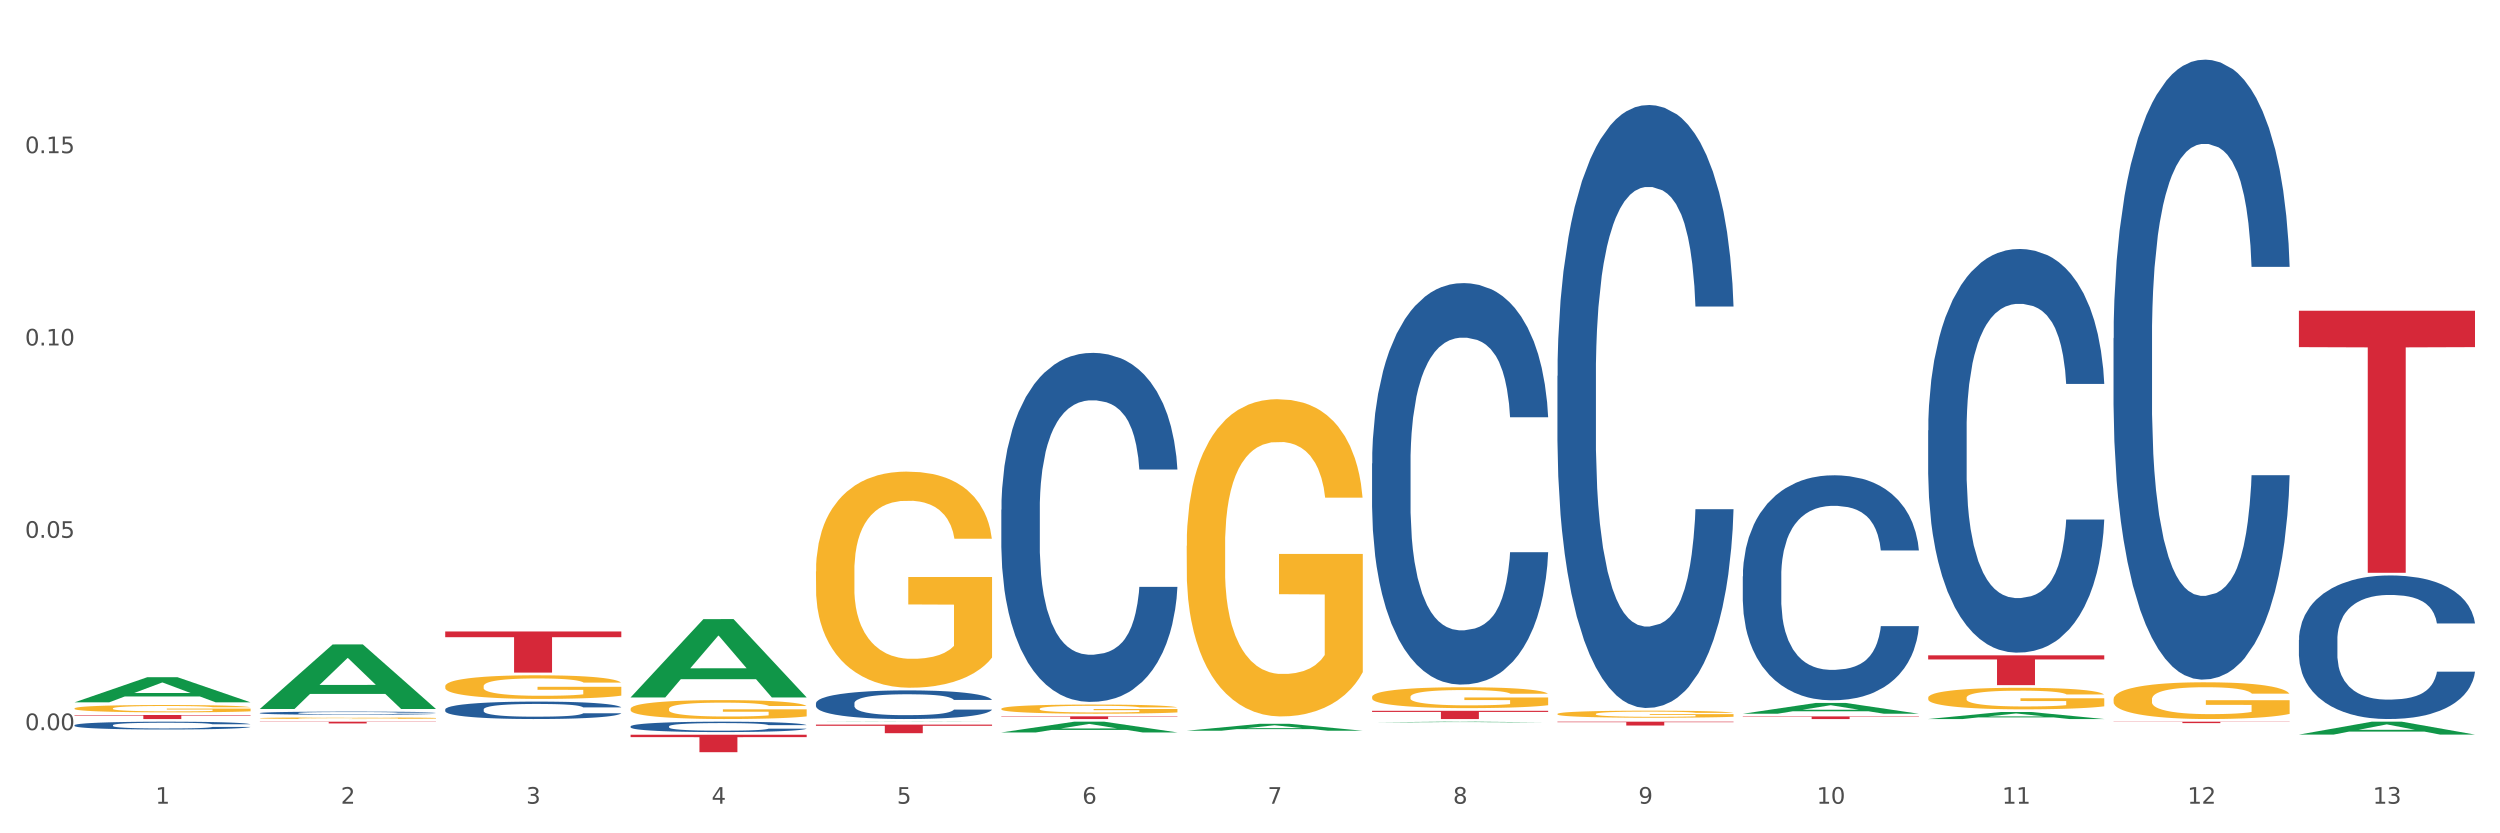
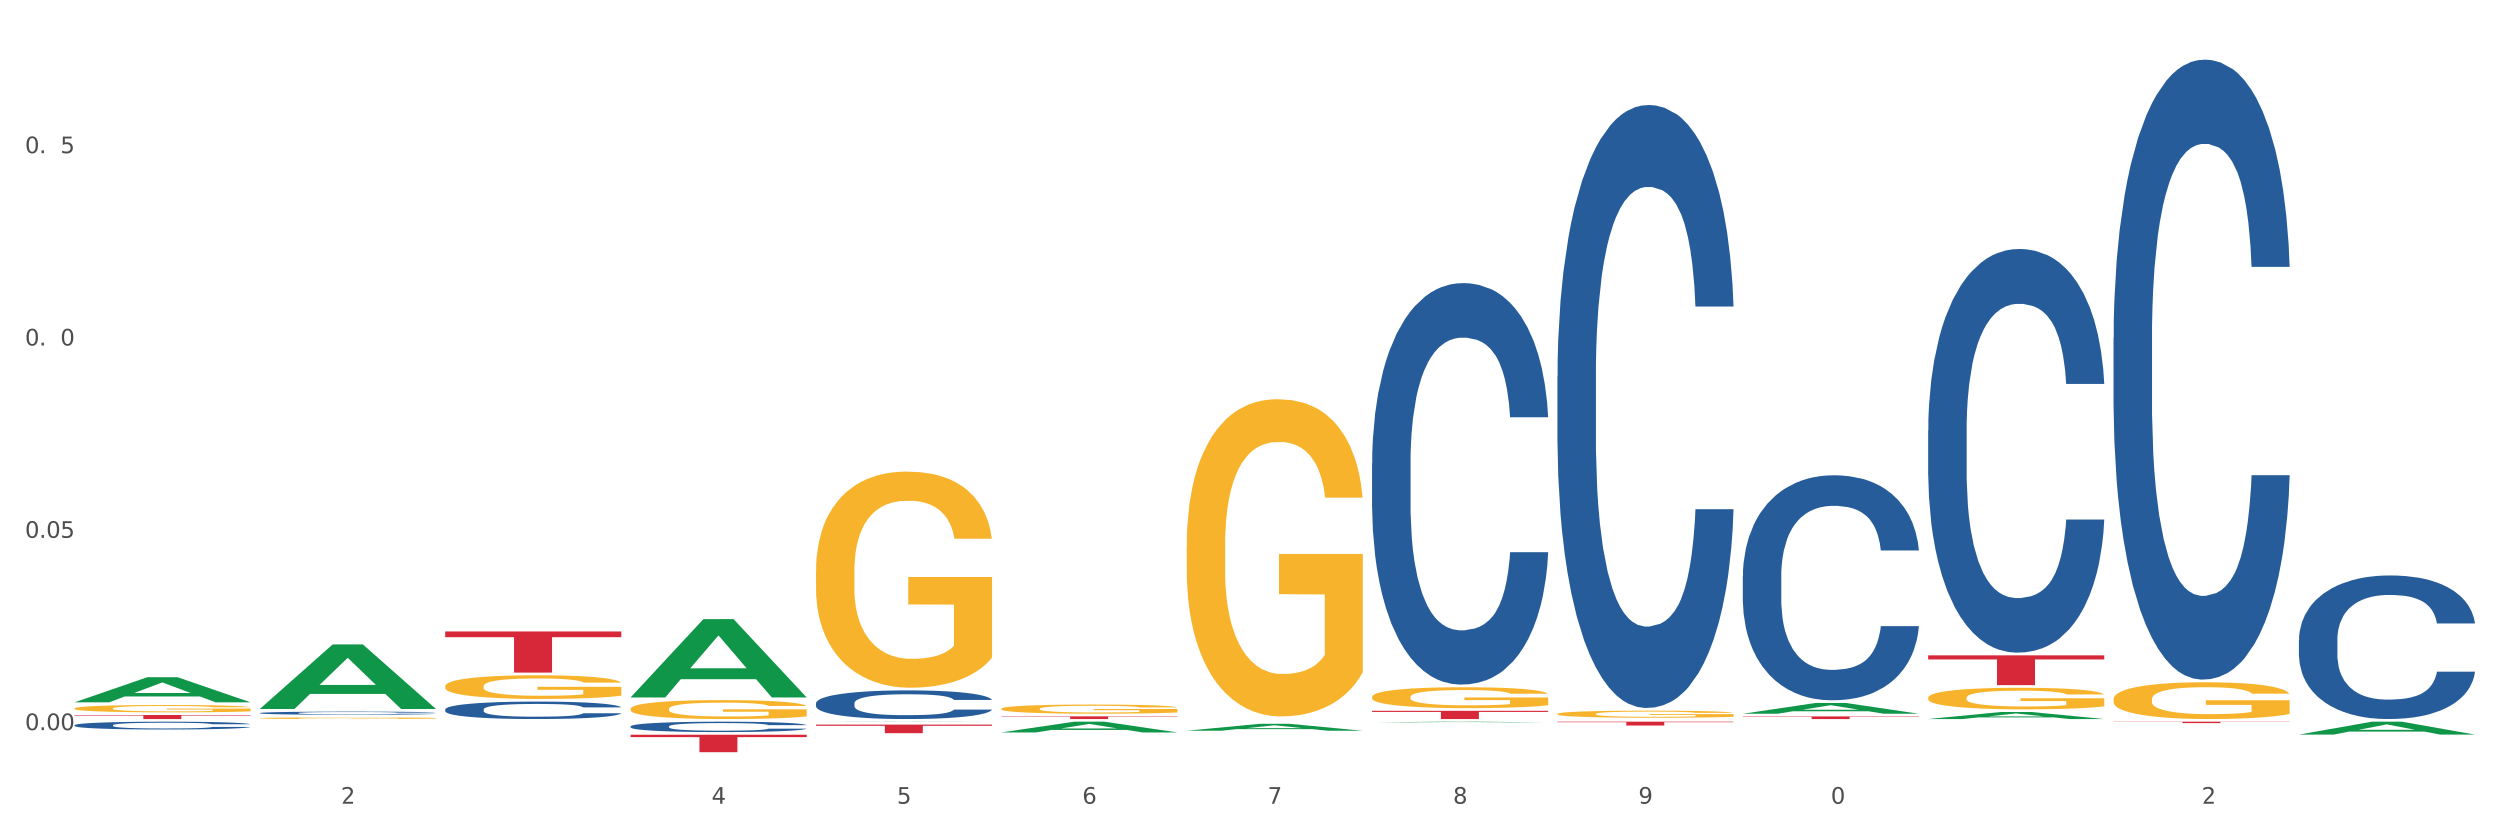
<svg xmlns="http://www.w3.org/2000/svg" xmlns:xlink="http://www.w3.org/1999/xlink" width="1080pt" height="360pt" viewBox="0 0 1080 360" version="1.1">
  <rect x="0" y="0" width="1080" height="360" fill="#333333" stroke="none" />
  <defs>
    <style type="text/css">*{stroke-linejoin: round; stroke-linecap: butt}</style>
  </defs>
  <g id="figure_1">
    <g id="patch_1">
      <path d="M 0 360  L 1080 360  L 1080 0  L 0 0  z " style="fill: #ffffff; stroke: #ffffff; stroke-linejoin: miter" />
    </g>
    <g id="axes_1">
      <g id="matplotlib.axis_1">
        <g id="xtick_1">
          <g id="text_1">
            <g style="fill: #4d4d4d" transform="translate(67.159 347.204) scale(0.096 -0.096)">
              <defs>
-                 <path id="DejaVuSans-31" d="M 794 531  L 1825 531  L 1825 4091  L 703 3866  L 703 4441  L 1819 4666  L 2450 4666  L 2450 531  L 3481 531  L 3481 0  L 794 0  L 794 531  z " transform="scale(0.016)" />
-               </defs>
+                 </defs>
              <use xlink:href="#DejaVuSans-31" />
            </g>
          </g>
        </g>
        <g id="xtick_2">
          <g id="text_2">
            <g style="fill: #4d4d4d" transform="translate(147.238 347.204) scale(0.096 -0.096)">
              <defs>
-                 <path id="DejaVuSans-32" d="M 1228 531  L 3431 531  L 3431 0  L 469 0  L 469 531  Q 828 903 1448 1529  Q 2069 2156 2228 2338  Q 2531 2678 2651 2914  Q 2772 3150 2772 3378  Q 2772 3750 2511 3984  Q 2250 4219 1831 4219  Q 1534 4219 1204 4116  Q 875 4013 500 3803  L 500 4441  Q 881 4594 1212 4672  Q 1544 4750 1819 4750  Q 2544 4750 2975 4387  Q 3406 4025 3406 3419  Q 3406 3131 3298 2873  Q 3191 2616 2906 2266  Q 2828 2175 2409 1742  Q 1991 1309 1228 531  z " transform="scale(0.016)" />
+                 <path id="DejaVuSans-32" d="M 1228 531  L 3431 531  L 3431 0  L 469 0  Q 828 903 1448 1529  Q 2069 2156 2228 2338  Q 2531 2678 2651 2914  Q 2772 3150 2772 3378  Q 2772 3750 2511 3984  Q 2250 4219 1831 4219  Q 1534 4219 1204 4116  Q 875 4013 500 3803  L 500 4441  Q 881 4594 1212 4672  Q 1544 4750 1819 4750  Q 2544 4750 2975 4387  Q 3406 4025 3406 3419  Q 3406 3131 3298 2873  Q 3191 2616 2906 2266  Q 2828 2175 2409 1742  Q 1991 1309 1228 531  z " transform="scale(0.016)" />
              </defs>
              <use xlink:href="#DejaVuSans-32" />
            </g>
          </g>
        </g>
        <g id="xtick_3">
          <g id="text_3">
            <g style="fill: #4d4d4d" transform="translate(227.317 347.204) scale(0.096 -0.096)">
              <defs>
-                 <path id="DejaVuSans-33" d="M 2597 2516  Q 3050 2419 3304 2112  Q 3559 1806 3559 1356  Q 3559 666 3084 287  Q 2609 -91 1734 -91  Q 1441 -91 1130 -33  Q 819 25 488 141  L 488 750  Q 750 597 1062 519  Q 1375 441 1716 441  Q 2309 441 2620 675  Q 2931 909 2931 1356  Q 2931 1769 2642 2001  Q 2353 2234 1838 2234  L 1294 2234  L 1294 2753  L 1863 2753  Q 2328 2753 2575 2939  Q 2822 3125 2822 3475  Q 2822 3834 2567 4026  Q 2313 4219 1838 4219  Q 1578 4219 1281 4162  Q 984 4106 628 3988  L 628 4550  Q 988 4650 1302 4700  Q 1616 4750 1894 4750  Q 2613 4750 3031 4423  Q 3450 4097 3450 3541  Q 3450 3153 3228 2886  Q 3006 2619 2597 2516  z " transform="scale(0.016)" />
-               </defs>
+                 </defs>
              <use xlink:href="#DejaVuSans-33" />
            </g>
          </g>
        </g>
        <g id="xtick_4">
          <g id="text_4">
            <g style="fill: #4d4d4d" transform="translate(307.396 347.204) scale(0.096 -0.096)">
              <defs>
                <path id="DejaVuSans-34" d="M 2419 4116  L 825 1625  L 2419 1625  L 2419 4116  z M 2253 4666  L 3047 4666  L 3047 1625  L 3713 1625  L 3713 1100  L 3047 1100  L 3047 0  L 2419 0  L 2419 1100  L 313 1100  L 313 1709  L 2253 4666  z " transform="scale(0.016)" />
              </defs>
              <use xlink:href="#DejaVuSans-34" />
            </g>
          </g>
        </g>
        <g id="xtick_5">
          <g id="text_5">
            <g style="fill: #4d4d4d" transform="translate(387.475 347.204) scale(0.096 -0.096)">
              <defs>
                <path id="DejaVuSans-35" d="M 691 4666  L 3169 4666  L 3169 4134  L 1269 4134  L 1269 2991  Q 1406 3038 1543 3061  Q 1681 3084 1819 3084  Q 2600 3084 3056 2656  Q 3513 2228 3513 1497  Q 3513 744 3044 326  Q 2575 -91 1722 -91  Q 1428 -91 1123 -41  Q 819 9 494 109  L 494 744  Q 775 591 1075 516  Q 1375 441 1709 441  Q 2250 441 2565 725  Q 2881 1009 2881 1497  Q 2881 1984 2565 2268  Q 2250 2553 1709 2553  Q 1456 2553 1204 2497  Q 953 2441 691 2322  L 691 4666  z " transform="scale(0.016)" />
              </defs>
              <use xlink:href="#DejaVuSans-35" />
            </g>
          </g>
        </g>
        <g id="xtick_6">
          <g id="text_6">
            <g style="fill: #4d4d4d" transform="translate(467.554 347.204) scale(0.096 -0.096)">
              <defs>
                <path id="DejaVuSans-36" d="M 2113 2584  Q 1688 2584 1439 2293  Q 1191 2003 1191 1497  Q 1191 994 1439 701  Q 1688 409 2113 409  Q 2538 409 2786 701  Q 3034 994 3034 1497  Q 3034 2003 2786 2293  Q 2538 2584 2113 2584  z M 3366 4563  L 3366 3988  Q 3128 4100 2886 4159  Q 2644 4219 2406 4219  Q 1781 4219 1451 3797  Q 1122 3375 1075 2522  Q 1259 2794 1537 2939  Q 1816 3084 2150 3084  Q 2853 3084 3261 2657  Q 3669 2231 3669 1497  Q 3669 778 3244 343  Q 2819 -91 2113 -91  Q 1303 -91 875 529  Q 447 1150 447 2328  Q 447 3434 972 4092  Q 1497 4750 2381 4750  Q 2619 4750 2861 4703  Q 3103 4656 3366 4563  z " transform="scale(0.016)" />
              </defs>
              <use xlink:href="#DejaVuSans-36" />
            </g>
          </g>
        </g>
        <g id="xtick_7">
          <g id="text_7">
            <g style="fill: #4d4d4d" transform="translate(547.634 347.204) scale(0.096 -0.096)">
              <defs>
                <path id="DejaVuSans-37" d="M 525 4666  L 3525 4666  L 3525 4397  L 1831 0  L 1172 0  L 2766 4134  L 525 4134  L 525 4666  z " transform="scale(0.016)" />
              </defs>
              <use xlink:href="#DejaVuSans-37" />
            </g>
          </g>
        </g>
        <g id="xtick_8">
          <g id="text_8">
            <g style="fill: #4d4d4d" transform="translate(627.713 347.204) scale(0.096 -0.096)">
              <defs>
                <path id="DejaVuSans-38" d="M 2034 2216  Q 1584 2216 1326 1975  Q 1069 1734 1069 1313  Q 1069 891 1326 650  Q 1584 409 2034 409  Q 2484 409 2743 651  Q 3003 894 3003 1313  Q 3003 1734 2745 1975  Q 2488 2216 2034 2216  z M 1403 2484  Q 997 2584 770 2862  Q 544 3141 544 3541  Q 544 4100 942 4425  Q 1341 4750 2034 4750  Q 2731 4750 3128 4425  Q 3525 4100 3525 3541  Q 3525 3141 3298 2862  Q 3072 2584 2669 2484  Q 3125 2378 3379 2068  Q 3634 1759 3634 1313  Q 3634 634 3220 271  Q 2806 -91 2034 -91  Q 1263 -91 848 271  Q 434 634 434 1313  Q 434 1759 690 2068  Q 947 2378 1403 2484  z M 1172 3481  Q 1172 3119 1398 2916  Q 1625 2713 2034 2713  Q 2441 2713 2670 2916  Q 2900 3119 2900 3481  Q 2900 3844 2670 4047  Q 2441 4250 2034 4250  Q 1625 4250 1398 4047  Q 1172 3844 1172 3481  z " transform="scale(0.016)" />
              </defs>
              <use xlink:href="#DejaVuSans-38" />
            </g>
          </g>
        </g>
        <g id="xtick_9">
          <g id="text_9">
            <g style="fill: #4d4d4d" transform="translate(707.792 347.204) scale(0.096 -0.096)">
              <defs>
                <path id="DejaVuSans-39" d="M 703 97  L 703 672  Q 941 559 1184 500  Q 1428 441 1663 441  Q 2288 441 2617 861  Q 2947 1281 2994 2138  Q 2813 1869 2534 1725  Q 2256 1581 1919 1581  Q 1219 1581 811 2004  Q 403 2428 403 3163  Q 403 3881 828 4315  Q 1253 4750 1959 4750  Q 2769 4750 3195 4129  Q 3622 3509 3622 2328  Q 3622 1225 3098 567  Q 2575 -91 1691 -91  Q 1453 -91 1209 -44  Q 966 3 703 97  z M 1959 2075  Q 2384 2075 2632 2365  Q 2881 2656 2881 3163  Q 2881 3666 2632 3958  Q 2384 4250 1959 4250  Q 1534 4250 1286 3958  Q 1038 3666 1038 3163  Q 1038 2656 1286 2365  Q 1534 2075 1959 2075  z " transform="scale(0.016)" />
              </defs>
              <use xlink:href="#DejaVuSans-39" />
            </g>
          </g>
        </g>
        <g id="xtick_10">
          <g id="text_10">
            <g style="fill: #4d4d4d" transform="translate(784.817 347.204) scale(0.096 -0.096)">
              <defs>
                <path id="DejaVuSans-30" d="M 2034 4250  Q 1547 4250 1301 3770  Q 1056 3291 1056 2328  Q 1056 1369 1301 889  Q 1547 409 2034 409  Q 2525 409 2770 889  Q 3016 1369 3016 2328  Q 3016 3291 2770 3770  Q 2525 4250 2034 4250  z M 2034 4750  Q 2819 4750 3233 4129  Q 3647 3509 3647 2328  Q 3647 1150 3233 529  Q 2819 -91 2034 -91  Q 1250 -91 836 529  Q 422 1150 422 2328  Q 422 3509 836 4129  Q 1250 4750 2034 4750  z " transform="scale(0.016)" />
              </defs>
              <use xlink:href="#DejaVuSans-31" />
              <use xlink:href="#DejaVuSans-30" transform="translate(63.623 0)" />
            </g>
          </g>
        </g>
        <g id="xtick_11">
          <g id="text_11">
            <g style="fill: #4d4d4d" transform="translate(864.896 347.204) scale(0.096 -0.096)">
              <use xlink:href="#DejaVuSans-31" />
              <use xlink:href="#DejaVuSans-31" transform="translate(63.623 0)" />
            </g>
          </g>
        </g>
        <g id="xtick_12">
          <g id="text_12">
            <g style="fill: #4d4d4d" transform="translate(944.975 347.204) scale(0.096 -0.096)">
              <use xlink:href="#DejaVuSans-31" />
              <use xlink:href="#DejaVuSans-32" transform="translate(63.623 0)" />
            </g>
          </g>
        </g>
        <g id="xtick_13">
          <g id="text_13">
            <g style="fill: #4d4d4d" transform="translate(1025.054 347.204) scale(0.096 -0.096)">
              <use xlink:href="#DejaVuSans-31" />
              <use xlink:href="#DejaVuSans-33" transform="translate(63.623 0)" />
            </g>
          </g>
        </g>
        <g id="xtick_14" />
        <g id="xtick_15" />
        <g id="xtick_16" />
        <g id="xtick_17" />
        <g id="xtick_18" />
        <g id="xtick_19" />
        <g id="xtick_20" />
        <g id="xtick_21" />
        <g id="xtick_22" />
        <g id="xtick_23" />
        <g id="xtick_24" />
        <g id="xtick_25" />
      </g>
      <g id="matplotlib.axis_2">
        <g id="ytick_1">
          <g id="text_14">
            <g style="fill: #4d4d4d" transform="translate(10.8 315.415) scale(0.096 -0.096)">
              <defs>
                <path id="DejaVuSans-2e" d="M 684 794  L 1344 794  L 1344 0  L 684 0  L 684 794  z " transform="scale(0.016)" />
              </defs>
              <use xlink:href="#DejaVuSans-30" />
              <use xlink:href="#DejaVuSans-2e" transform="translate(63.623 0)" />
              <use xlink:href="#DejaVuSans-30" transform="translate(95.41 0)" />
              <use xlink:href="#DejaVuSans-30" transform="translate(159.033 0)" />
            </g>
          </g>
        </g>
        <g id="ytick_2">
          <g id="text_15">
            <g style="fill: #4d4d4d" transform="translate(10.8 232.335) scale(0.096 -0.096)">
              <use xlink:href="#DejaVuSans-30" />
              <use xlink:href="#DejaVuSans-2e" transform="translate(63.623 0)" />
              <use xlink:href="#DejaVuSans-30" transform="translate(95.41 0)" />
              <use xlink:href="#DejaVuSans-35" transform="translate(159.033 0)" />
            </g>
          </g>
        </g>
        <g id="ytick_3">
          <g id="text_16">
            <g style="fill: #4d4d4d" transform="translate(10.8 149.254) scale(0.096 -0.096)">
              <use xlink:href="#DejaVuSans-30" />
              <use xlink:href="#DejaVuSans-2e" transform="translate(63.623 0)" />
              <use xlink:href="#DejaVuSans-31" transform="translate(95.41 0)" />
              <use xlink:href="#DejaVuSans-30" transform="translate(159.033 0)" />
            </g>
          </g>
        </g>
        <g id="ytick_4">
          <g id="text_17">
            <g style="fill: #4d4d4d" transform="translate(10.8 66.174) scale(0.096 -0.096)">
              <use xlink:href="#DejaVuSans-30" />
              <use xlink:href="#DejaVuSans-2e" transform="translate(63.623 0)" />
              <use xlink:href="#DejaVuSans-31" transform="translate(95.41 0)" />
              <use xlink:href="#DejaVuSans-35" transform="translate(159.033 0)" />
            </g>
          </g>
        </g>
        <g id="ytick_5" />
        <g id="ytick_6" />
        <g id="ytick_7" />
        <g id="ytick_8" />
      </g>
      <g id="PolyCollection_1">
        <path d="M 32.175 303.399  L 32.253 303.389  L 63.625 292.555  L 76.644 292.545  L 108.25 303.42  L 93.192 303.42  L 86.369 300.887  L 53.978 300.887  L 53.743 300.928  L 47.155 303.42  L 32.175 303.42  L 32.175 303.399  L 58.056 299.376  L 82.291 299.366  L 70.291 294.863  L 70.134 294.842  L 69.977 294.873  L 57.978 299.366  L 58.056 299.376  L 32.175 303.399  z " clip-path="url(#p9cb6355995)" style="fill: #109648" />
        <path d="M 32.175 308.882  L 108.25 308.882  L 108.25 309.124  L 78.325 309.125  L 78.325 310.623  L 61.92 310.623  L 61.92 309.125  L 32.175 309.124  L 32.175 308.883  L 32.175 308.882  z " clip-path="url(#p9cb6355995)" style="fill: #d62839" />
-         <path d="M 112.254 311.768  L 188.329 311.768  L 188.329 311.873  L 158.404 311.873  L 158.404 312.524  L 141.999 312.524  L 141.999 311.873  L 112.254 311.873  L 112.254 311.768  L 112.254 311.768  z " clip-path="url(#p9cb6355995)" style="fill: #d62839" />
        <path d="M 192.333 272.786  L 268.408 272.786  L 268.408 275.259  L 238.483 275.275  L 238.483 290.575  L 222.078 290.575  L 222.078 275.275  L 192.333 275.259  L 192.333 272.803  L 192.333 272.786  z " clip-path="url(#p9cb6355995)" style="fill: #d62839" />
        <path d="M 272.412 317.4  L 348.488 317.4  L 348.488 318.449  L 318.562 318.456  L 318.562 324.95  L 302.157 324.95  L 302.157 318.456  L 272.412 318.449  L 272.412 317.407  L 272.412 317.4  z " clip-path="url(#p9cb6355995)" style="fill: #d62839" />
        <path d="M 352.492 313.022  L 428.567 313.022  L 428.567 313.54  L 398.641 313.544  L 398.641 316.753  L 382.237 316.753  L 382.237 313.544  L 352.492 313.54  L 352.492 313.025  L 352.492 313.022  z " clip-path="url(#p9cb6355995)" style="fill: #d62839" />
        <path d="M 432.571 309.463  L 508.646 309.463  L 508.646 309.624  L 478.721 309.626  L 478.721 310.623  L 462.316 310.623  L 462.316 309.626  L 432.571 309.624  L 432.571 309.464  L 432.571 309.463  z " clip-path="url(#p9cb6355995)" style="fill: #d62839" />
        <path d="M 592.729 307.06  L 668.804 307.06  L 668.804 307.556  L 638.879 307.559  L 638.879 310.623  L 622.474 310.623  L 622.474 307.559  L 592.729 307.556  L 592.729 307.064  L 592.729 307.06  z " clip-path="url(#p9cb6355995)" style="fill: #d62839" />
        <path d="M 672.808 311.768  L 748.883 311.768  L 748.883 312  L 718.958 312.002  L 718.958 313.442  L 702.553 313.442  L 702.553 312.002  L 672.808 312  L 672.808 311.769  L 672.808 311.768  z " clip-path="url(#p9cb6355995)" style="fill: #d62839" />
        <path d="M 913.046 311.768  L 989.121 311.768  L 989.121 311.853  L 959.196 311.854  L 959.196 312.385  L 942.791 312.385  L 942.791 311.854  L 913.046 311.853  L 913.046 311.768  L 913.046 311.768  z " clip-path="url(#p9cb6355995)" style="fill: #d62839" />
        <path d="M 832.967 283.09  L 909.042 283.09  L 909.042 284.881  L 879.116 284.893  L 879.116 295.977  L 862.712 295.977  L 862.712 284.893  L 832.967 284.881  L 832.967 283.102  L 832.967 283.09  z " clip-path="url(#p9cb6355995)" style="fill: #d62839" />
-         <path d="M 993.125 134.226  L 1069.2 134.226  L 1069.2 149.96  L 1039.275 150.067  L 1039.275 247.448  L 1022.87 247.448  L 1022.87 150.067  L 993.125 149.96  L 993.125 134.332  L 993.125 134.226  z " clip-path="url(#p9cb6355995)" style="fill: #d62839" />
        <path d="M 752.887 309.488  L 828.963 309.488  L 828.963 309.645  L 799.037 309.647  L 799.037 310.623  L 782.632 310.623  L 782.632 309.647  L 752.887 309.645  L 752.887 309.489  L 752.887 309.488  z " clip-path="url(#p9cb6355995)" style="fill: #d62839" />
        <path d="M 112.254 308.03  L 112.344 308.028  L 112.344 307.994  L 112.614 307.946  L 113.603 307.859  L 114.862 307.794  L 117.02 307.717  L 118.189 307.684  L 119.718 307.648  L 122.865 307.59  L 126.462 307.54  L 128.98 307.513  L 130.868 307.496  L 135.095 307.465  L 137.523 307.451  L 140.04 307.44  L 142.199 307.432  L 145.796 307.424  L 148.673 307.42  L 152 307.419  L 154.788 307.42  L 158.475 307.425  L 163.87 307.44  L 165.938 307.448  L 168.726 307.463  L 171.604 307.483  L 173.942 307.503  L 176.639 307.532  L 179.427 307.569  L 182.125 307.616  L 184.013 307.659  L 185.542 307.705  L 186.891 307.761  L 187.88 307.822  L 188.329 307.873  L 171.873 307.873  L 171.424 307.827  L 170.525 307.777  L 169.625 307.744  L 168.636 307.717  L 167.107 307.686  L 165.759 307.666  L 163.51 307.642  L 161.442 307.627  L 159.734 307.619  L 157.665 307.611  L 153.259 307.604  L 150.112 307.604  L 148.134 307.606  L 145.706 307.612  L 143.637 307.621  L 141.209 307.636  L 139.321 307.652  L 137.433 307.673  L 136.354 307.688  L 134.735 307.715  L 133.656 307.738  L 132.217 307.776  L 131.408 307.804  L 129.969 307.874  L 129.34 307.926  L 129.07 307.962  L 128.89 308.002  L 128.89 308.196  L 129.43 308.283  L 129.879 308.32  L 130.599 308.362  L 131.947 308.417  L 133.926 308.47  L 135.994 308.509  L 137.702 308.532  L 139.321 308.55  L 140.94 308.563  L 142.918 308.576  L 144.537 308.583  L 146.965 308.591  L 149.842 308.594  L 152.09 308.594  L 156.676 308.588  L 158.745 308.582  L 160.723 308.573  L 162.881 308.56  L 164.59 308.545  L 165.579 308.534  L 167.197 308.51  L 168.456 308.485  L 169.535 308.457  L 170.255 308.432  L 171.064 308.395  L 171.694 308.352  L 171.873 308.33  L 188.329 308.33  L 187.97 308.375  L 187.34 308.418  L 186.081 308.477  L 185.092 308.51  L 183.563 308.551  L 181.945 308.586  L 179.697 308.624  L 177.628 308.653  L 175.47 308.678  L 173.132 308.7  L 168.906 308.731  L 167.377 308.74  L 164.14 308.755  L 161.622 308.763  L 157.935 308.772  L 154.158 308.777  L 150.202 308.778  L 146.695 308.776  L 142.828 308.768  L 140.4 308.761  L 137.702 308.75  L 134.555 308.732  L 131.588 308.711  L 128.8 308.686  L 126.192 308.658  L 123.764 308.626  L 120.617 308.572  L 118.279 308.52  L 116.57 308.472  L 115.401 308.431  L 114.232 308.378  L 113.603 308.342  L 112.614 308.255  L 112.254 308.175  L 112.254 308.03  z " clip-path="url(#p9cb6355995)" style="fill: #255c99" />
        <path d="M 192.333 306.472  L 192.423 306.465  L 192.423 306.273  L 192.693 306.011  L 193.682 305.529  L 194.941 305.164  L 197.099 304.737  L 198.268 304.558  L 199.797 304.359  L 202.944 304.035  L 206.541 303.76  L 209.059 303.608  L 210.947 303.512  L 215.174 303.34  L 217.602 303.264  L 220.12 303.202  L 222.278 303.161  L 225.875 303.113  L 228.752 303.092  L 232.079 303.085  L 234.867 303.092  L 238.554 303.12  L 243.949 303.202  L 246.018 303.25  L 248.805 303.333  L 251.683 303.443  L 254.021 303.553  L 256.718 303.712  L 259.506 303.918  L 262.204 304.18  L 264.092 304.421  L 265.621 304.675  L 266.97 304.985  L 267.959 305.323  L 268.408 305.605  L 251.953 305.605  L 251.503 305.35  L 250.604 305.075  L 249.704 304.889  L 248.715 304.737  L 247.187 304.565  L 245.838 304.455  L 243.59 304.324  L 241.521 304.242  L 239.813 304.194  L 237.745 304.152  L 233.338 304.111  L 230.191 304.111  L 228.213 304.125  L 225.785 304.159  L 223.717 304.207  L 221.289 304.29  L 219.4 304.379  L 217.512 304.496  L 216.433 304.579  L 214.814 304.731  L 213.735 304.854  L 212.296 305.068  L 211.487 305.219  L 210.048 305.612  L 209.419 305.901  L 209.149 306.101  L 208.969 306.321  L 208.969 307.395  L 209.509 307.877  L 209.958 308.083  L 210.678 308.317  L 212.027 308.62  L 214.005 308.916  L 216.073 309.13  L 217.782 309.26  L 219.4 309.357  L 221.019 309.432  L 222.997 309.501  L 224.616 309.543  L 227.044 309.584  L 229.921 309.605  L 232.169 309.605  L 236.755 309.57  L 238.824 309.536  L 240.802 309.488  L 242.96 309.412  L 244.669 309.329  L 245.658 309.267  L 247.276 309.136  L 248.535 308.999  L 249.615 308.84  L 250.334 308.703  L 251.143 308.496  L 251.773 308.262  L 251.953 308.138  L 268.408 308.138  L 268.049 308.386  L 267.419 308.627  L 266.16 308.951  L 265.171 309.136  L 263.643 309.364  L 262.024 309.556  L 259.776 309.77  L 257.708 309.928  L 255.549 310.066  L 253.211 310.19  L 248.985 310.362  L 247.456 310.41  L 244.219 310.493  L 241.701 310.541  L 238.014 310.589  L 234.238 310.617  L 230.281 310.623  L 226.774 310.61  L 222.907 310.568  L 220.479 310.527  L 217.782 310.465  L 214.634 310.369  L 211.667 310.252  L 208.879 310.114  L 206.271 309.956  L 203.843 309.777  L 200.696 309.481  L 198.358 309.192  L 196.65 308.923  L 195.481 308.696  L 194.312 308.407  L 193.682 308.207  L 192.693 307.725  L 192.333 307.278  L 192.333 306.472  z " clip-path="url(#p9cb6355995)" style="fill: #255c99" />
        <path d="M 272.412 313.784  L 272.502 313.78  L 272.502 313.665  L 272.772 313.509  L 273.761 313.223  L 275.02 313.005  L 277.178 312.751  L 278.347 312.645  L 279.876 312.526  L 283.023 312.333  L 286.62 312.169  L 289.138 312.079  L 291.027 312.022  L 295.253 311.919  L 297.681 311.874  L 300.199 311.837  L 302.357 311.813  L 305.954 311.784  L 308.831 311.772  L 312.159 311.768  L 314.946 311.772  L 318.633 311.788  L 324.028 311.837  L 326.097 311.866  L 328.884 311.915  L 331.762 311.981  L 334.1 312.046  L 336.798 312.14  L 339.585 312.263  L 342.283 312.419  L 344.171 312.563  L 345.7 312.714  L 347.049 312.899  L 348.038 313.1  L 348.488 313.268  L 332.032 313.268  L 331.582 313.116  L 330.683 312.952  L 329.784 312.841  L 328.794 312.751  L 327.266 312.649  L 325.917 312.583  L 323.669 312.505  L 321.601 312.456  L 319.892 312.427  L 317.824 312.403  L 313.418 312.378  L 310.27 312.378  L 308.292 312.386  L 305.864 312.407  L 303.796 312.436  L 301.368 312.485  L 299.479 312.538  L 297.591 312.608  L 296.512 312.657  L 294.893 312.747  L 293.814 312.821  L 292.375 312.948  L 291.566 313.038  L 290.127 313.272  L 289.498 313.444  L 289.228 313.563  L 289.048 313.694  L 289.048 314.333  L 289.588 314.62  L 290.037 314.743  L 290.757 314.882  L 292.106 315.063  L 294.084 315.239  L 296.152 315.366  L 297.861 315.444  L 299.479 315.501  L 301.098 315.546  L 303.076 315.587  L 304.695 315.612  L 307.123 315.637  L 310 315.649  L 312.249 315.649  L 316.835 315.628  L 318.903 315.608  L 320.881 315.579  L 323.039 315.534  L 324.748 315.485  L 325.737 315.448  L 327.356 315.37  L 328.615 315.288  L 329.694 315.194  L 330.413 315.112  L 331.222 314.989  L 331.852 314.85  L 332.032 314.776  L 348.488 314.776  L 348.128 314.923  L 347.498 315.067  L 346.24 315.26  L 345.25 315.37  L 343.722 315.505  L 342.103 315.62  L 339.855 315.747  L 337.787 315.842  L 335.629 315.924  L 333.291 315.997  L 329.064 316.1  L 327.535 316.128  L 324.298 316.178  L 321.78 316.206  L 318.094 316.235  L 314.317 316.251  L 310.36 316.255  L 306.853 316.247  L 302.986 316.223  L 300.558 316.198  L 297.861 316.161  L 294.713 316.104  L 291.746 316.034  L 288.958 315.952  L 286.351 315.858  L 283.923 315.751  L 280.775 315.575  L 278.437 315.403  L 276.729 315.243  L 275.56 315.108  L 274.391 314.936  L 273.761 314.817  L 272.772 314.53  L 272.412 314.264  L 272.412 313.784  z " clip-path="url(#p9cb6355995)" style="fill: #255c99" />
        <path d="M 352.492 303.808  L 352.582 303.797  L 352.582 303.48  L 352.851 303.051  L 353.84 302.259  L 355.099 301.66  L 357.258 300.96  L 358.427 300.666  L 359.955 300.338  L 363.103 299.807  L 366.699 299.355  L 369.217 299.106  L 371.106 298.948  L 375.332 298.665  L 377.76 298.541  L 380.278 298.439  L 382.436 298.371  L 386.033 298.292  L 388.911 298.258  L 392.238 298.247  L 395.025 298.258  L 398.712 298.303  L 404.108 298.439  L 406.176 298.518  L 408.963 298.654  L 411.841 298.835  L 414.179 299.015  L 416.877 299.275  L 419.664 299.615  L 422.362 300.044  L 424.25 300.44  L 425.779 300.858  L 427.128 301.366  L 428.117 301.92  L 428.567 302.384  L 412.111 302.384  L 411.661 301.966  L 410.762 301.513  L 409.863 301.208  L 408.874 300.96  L 407.345 300.677  L 405.996 300.496  L 403.748 300.281  L 401.68 300.146  L 399.971 300.067  L 397.903 299.999  L 393.497 299.931  L 390.349 299.931  L 388.371 299.954  L 385.943 300.01  L 383.875 300.089  L 381.447 300.225  L 379.559 300.372  L 377.67 300.564  L 376.591 300.7  L 374.972 300.948  L 373.893 301.152  L 372.455 301.502  L 371.645 301.751  L 370.207 302.395  L 369.577 302.87  L 369.307 303.198  L 369.127 303.559  L 369.127 305.322  L 369.667 306.114  L 370.117 306.453  L 370.836 306.837  L 372.185 307.334  L 374.163 307.82  L 376.231 308.171  L 377.94 308.386  L 379.559 308.544  L 381.177 308.668  L 383.155 308.781  L 384.774 308.849  L 387.202 308.917  L 390.08 308.951  L 392.328 308.951  L 396.914 308.894  L 398.982 308.838  L 400.96 308.759  L 403.118 308.634  L 404.827 308.499  L 405.816 308.397  L 407.435 308.182  L 408.694 307.956  L 409.773 307.696  L 410.492 307.47  L 411.302 307.131  L 411.931 306.747  L 412.111 306.543  L 428.567 306.543  L 428.207 306.95  L 427.578 307.346  L 426.319 307.877  L 425.33 308.182  L 423.801 308.555  L 422.182 308.872  L 419.934 309.222  L 417.866 309.482  L 415.708 309.708  L 413.37 309.911  L 409.143 310.194  L 407.615 310.273  L 404.377 310.409  L 401.86 310.488  L 398.173 310.567  L 394.396 310.612  L 390.439 310.623  L 386.932 310.601  L 383.066 310.533  L 380.638 310.465  L 377.94 310.364  L 374.793 310.205  L 371.825 310.013  L 369.038 309.787  L 366.43 309.527  L 364.002 309.233  L 360.854 308.747  L 358.516 308.272  L 356.808 307.832  L 355.639 307.459  L 354.47 306.984  L 353.84 306.656  L 352.851 305.865  L 352.492 305.13  L 352.492 303.808  z " clip-path="url(#p9cb6355995)" style="fill: #255c99" />
-         <path d="M 432.571 220.19  L 432.661 220.053  L 432.661 216.197  L 432.93 210.964  L 433.92 201.325  L 435.179 194.027  L 437.337 185.489  L 438.506 181.909  L 440.034 177.916  L 443.182 171.444  L 446.779 165.935  L 449.297 162.906  L 451.185 160.978  L 455.411 157.536  L 457.839 156.021  L 460.357 154.782  L 462.515 153.955  L 466.112 152.991  L 468.99 152.578  L 472.317 152.441  L 475.105 152.578  L 478.791 153.129  L 484.187 154.782  L 486.255 155.745  L 489.043 157.398  L 491.92 159.601  L 494.258 161.804  L 496.956 164.972  L 499.744 169.103  L 502.441 174.335  L 504.33 179.155  L 505.858 184.25  L 507.207 190.447  L 508.196 197.194  L 508.646 202.84  L 492.19 202.84  L 491.74 197.745  L 490.841 192.237  L 489.942 188.519  L 488.953 185.489  L 487.424 182.047  L 486.075 179.843  L 483.827 177.227  L 481.759 175.575  L 480.05 174.611  L 477.982 173.785  L 473.576 172.958  L 470.429 172.958  L 468.45 173.234  L 466.022 173.922  L 463.954 174.886  L 461.526 176.539  L 459.638 178.329  L 457.749 180.67  L 456.67 182.322  L 455.052 185.352  L 453.973 187.83  L 452.534 192.099  L 451.724 195.128  L 450.286 202.977  L 449.656 208.761  L 449.386 212.754  L 449.207 217.161  L 449.207 238.642  L 449.746 248.282  L 450.196 252.413  L 450.915 257.095  L 452.264 263.154  L 454.242 269.075  L 456.311 273.343  L 458.019 275.96  L 459.638 277.888  L 461.256 279.402  L 463.235 280.779  L 464.853 281.606  L 467.281 282.432  L 470.159 282.845  L 472.407 282.845  L 476.993 282.156  L 479.061 281.468  L 481.039 280.504  L 483.198 278.989  L 484.906 277.337  L 485.895 276.098  L 487.514 273.481  L 488.773 270.727  L 489.852 267.56  L 490.571 264.806  L 491.381 260.675  L 492.01 255.993  L 492.19 253.514  L 508.646 253.514  L 508.286 258.472  L 507.657 263.291  L 506.398 269.763  L 505.409 273.481  L 503.88 278.025  L 502.261 281.881  L 500.013 286.15  L 497.945 289.317  L 495.787 292.071  L 493.449 294.55  L 489.222 297.992  L 487.694 298.956  L 484.457 300.609  L 481.939 301.573  L 478.252 302.536  L 474.475 303.087  L 470.518 303.225  L 467.011 302.95  L 463.145 302.123  L 460.717 301.297  L 458.019 300.058  L 454.872 298.13  L 451.904 295.789  L 449.117 293.035  L 446.509 289.868  L 444.081 286.288  L 440.934 280.366  L 438.596 274.583  L 436.887 269.212  L 435.718 264.668  L 434.549 258.885  L 433.92 254.891  L 432.93 245.252  L 432.571 236.301  L 432.571 220.19  z " clip-path="url(#p9cb6355995)" style="fill: #255c99" />
        <path d="M 592.729 200.229  L 592.819 200.07  L 592.819 195.635  L 593.089 189.616  L 594.078 178.528  L 595.337 170.133  L 597.495 160.312  L 598.664 156.194  L 600.193 151.6  L 603.34 144.155  L 606.937 137.819  L 609.455 134.335  L 611.343 132.117  L 615.57 128.157  L 617.998 126.415  L 620.515 124.989  L 622.674 124.039  L 626.27 122.93  L 629.148 122.455  L 632.475 122.296  L 635.263 122.455  L 638.95 123.088  L 644.345 124.989  L 646.413 126.098  L 649.201 127.999  L 652.078 130.533  L 654.417 133.067  L 657.114 136.711  L 659.902 141.463  L 662.6 147.482  L 664.488 153.026  L 666.017 158.887  L 667.365 166.015  L 668.355 173.776  L 668.804 180.27  L 652.348 180.27  L 651.899 174.41  L 650.999 168.074  L 650.1 163.797  L 649.111 160.312  L 647.582 156.352  L 646.233 153.818  L 643.985 150.808  L 641.917 148.907  L 640.209 147.799  L 638.14 146.848  L 633.734 145.898  L 630.587 145.898  L 628.608 146.215  L 626.181 147.007  L 624.112 148.115  L 621.684 150.016  L 619.796 152.075  L 617.908 154.768  L 616.829 156.669  L 615.21 160.154  L 614.131 163.005  L 612.692 167.915  L 611.883 171.4  L 610.444 180.429  L 609.814 187.082  L 609.545 191.675  L 609.365 196.744  L 609.365 221.454  L 609.904 232.542  L 610.354 237.294  L 611.073 242.68  L 612.422 249.649  L 614.401 256.461  L 616.469 261.371  L 618.177 264.381  L 619.796 266.598  L 621.415 268.34  L 623.393 269.924  L 625.012 270.875  L 627.439 271.825  L 630.317 272.3  L 632.565 272.3  L 637.151 271.508  L 639.219 270.716  L 641.198 269.608  L 643.356 267.865  L 645.064 265.964  L 646.054 264.539  L 647.672 261.529  L 648.931 258.361  L 650.01 254.718  L 650.73 251.55  L 651.539 246.798  L 652.168 241.413  L 652.348 238.561  L 668.804 238.561  L 668.445 244.264  L 667.815 249.808  L 666.556 257.253  L 665.567 261.529  L 664.038 266.756  L 662.42 271.192  L 660.172 276.102  L 658.103 279.745  L 655.945 282.913  L 653.607 285.764  L 649.381 289.724  L 647.852 290.833  L 644.615 292.734  L 642.097 293.843  L 638.41 294.952  L 634.633 295.585  L 630.677 295.744  L 627.17 295.427  L 623.303 294.476  L 620.875 293.526  L 618.177 292.1  L 615.03 289.883  L 612.063 287.19  L 609.275 284.022  L 606.667 280.379  L 604.239 276.26  L 601.092 269.449  L 598.754 262.797  L 597.045 256.619  L 595.876 251.392  L 594.707 244.739  L 594.078 240.145  L 593.089 229.057  L 592.729 218.762  L 592.729 200.229  z " clip-path="url(#p9cb6355995)" style="fill: #255c99" />
        <path d="M 32.175 306.03  L 32.265 306.027  L 32.265 305.923  L 32.444 305.833  L 33.343 305.616  L 34.69 305.436  L 35.678 305.34  L 36.666 305.262  L 37.833 305.184  L 39.271 305.103  L 41.875 304.984  L 43.492 304.923  L 45.468 304.859  L 49.061 304.766  L 51.665 304.714  L 54.36 304.671  L 58.761 304.619  L 61.635 304.595  L 64.689 304.578  L 68.371 304.566  L 71.156 304.564  L 77.263 304.572  L 82.473 304.598  L 84.988 304.619  L 88.221 304.653  L 89.927 304.677  L 92.712 304.723  L 95.586 304.784  L 97.562 304.836  L 100.526 304.935  L 102.771 305.033  L 104.837 305.155  L 105.915 305.239  L 106.723 305.317  L 107.442 305.407  L 108.16 305.549  L 91.993 305.549  L 91.365 305.448  L 90.377 305.352  L 88.939 305.259  L 87.682 305.201  L 85.526 305.129  L 83.55 305.082  L 81.485 305.048  L 78.97 305.019  L 76.994 305.004  L 74.209 304.993  L 68.731 304.995  L 65.048 305.019  L 62.533 305.048  L 60.917 305.074  L 59.479 305.103  L 57.863 305.143  L 55.977 305.204  L 54.629 305.259  L 53.282 305.329  L 52.204 305.398  L 51.216 305.479  L 50.408 305.566  L 49.779 305.656  L 49.24 305.766  L 48.791 305.949  L 48.791 306.346  L 48.971 306.436  L 49.42 306.555  L 49.959 306.645  L 50.857 306.752  L 51.665 306.824  L 53.192 306.929  L 54.899 307.016  L 56.246 307.071  L 57.593 307.117  L 59.929 307.181  L 62.533 307.233  L 64.779 307.265  L 67.832 307.294  L 69.898 307.306  L 71.695 307.311  L 76.096 307.311  L 79.239 307.303  L 82.742 307.282  L 85.437 307.256  L 87.682 307.224  L 90.197 307.172  L 91.814 307.123  L 91.814 306.517  L 72.054 306.514  L 72.054 306.111  L 108.25 306.111  L 108.25 307.294  L 106.723 307.355  L 105.017 307.41  L 103.22 307.459  L 100.526 307.52  L 97.292 307.578  L 94.418 307.619  L 91.365 307.653  L 87.772 307.685  L 83.101 307.714  L 80.227 307.726  L 76.635 307.735  L 72.413 307.738  L 68.731 307.732  L 65.138 307.717  L 61.366 307.691  L 57.683 307.653  L 54.899 307.616  L 52.114 307.569  L 49.15 307.509  L 46.815 307.451  L 45.019 307.398  L 43.043 307.332  L 40.887 307.245  L 39.271 307.166  L 37.833 307.085  L 36.307 306.981  L 35.229 306.891  L 34.151 306.778  L 33.522 306.694  L 32.804 306.564  L 32.265 306.381  L 32.175 306.03  z " clip-path="url(#p9cb6355995)" style="fill: #f7b32b" />
        <path d="M 672.808 162.406  L 672.898 162.168  L 672.898 155.507  L 673.168 146.467  L 674.157 129.814  L 675.416 117.205  L 677.574 102.455  L 678.743 96.269  L 680.272 89.37  L 683.419 78.188  L 687.016 68.672  L 689.534 63.438  L 691.422 60.108  L 695.649 54.16  L 698.077 51.543  L 700.595 49.402  L 702.753 47.975  L 706.35 46.309  L 709.227 45.596  L 712.554 45.358  L 715.342 45.596  L 719.029 46.547  L 724.424 49.402  L 726.492 51.067  L 729.28 53.922  L 732.158 57.729  L 734.496 61.535  L 737.193 67.007  L 739.981 74.144  L 742.679 83.184  L 744.567 91.511  L 746.096 100.313  L 747.445 111.019  L 748.434 122.676  L 748.883 132.43  L 732.427 132.43  L 731.978 123.628  L 731.079 114.112  L 730.179 107.688  L 729.19 102.455  L 727.661 96.507  L 726.313 92.701  L 724.065 88.18  L 721.996 85.326  L 720.288 83.66  L 718.22 82.233  L 713.813 80.805  L 710.666 80.805  L 708.688 81.281  L 706.26 82.471  L 704.191 84.136  L 701.764 86.991  L 699.875 90.084  L 697.987 94.128  L 696.908 96.983  L 695.289 102.217  L 694.21 106.499  L 692.771 113.874  L 691.962 119.108  L 690.523 132.668  L 689.894 142.66  L 689.624 149.56  L 689.444 157.172  L 689.444 194.285  L 689.984 210.939  L 690.433 218.076  L 691.153 226.165  L 692.501 236.632  L 694.48 246.862  L 696.548 254.237  L 698.257 258.757  L 699.875 262.088  L 701.494 264.705  L 703.472 267.084  L 705.091 268.511  L 707.519 269.939  L 710.396 270.653  L 712.644 270.653  L 717.23 269.463  L 719.299 268.273  L 721.277 266.608  L 723.435 263.991  L 725.144 261.136  L 726.133 258.995  L 727.751 254.475  L 729.01 249.717  L 730.089 244.245  L 730.809 239.487  L 731.618 232.35  L 732.248 224.261  L 732.427 219.979  L 748.883 219.979  L 748.524 228.544  L 747.894 236.87  L 746.635 248.052  L 745.646 254.475  L 744.117 262.326  L 742.499 268.987  L 740.251 276.362  L 738.183 281.834  L 736.024 286.592  L 733.686 290.874  L 729.46 296.822  L 727.931 298.487  L 724.694 301.342  L 722.176 303.007  L 718.489 304.673  L 714.713 305.624  L 710.756 305.862  L 707.249 305.386  L 703.382 303.959  L 700.954 302.532  L 698.257 300.39  L 695.109 297.06  L 692.142 293.015  L 689.354 288.257  L 686.746 282.786  L 684.318 276.6  L 681.171 266.37  L 678.833 256.378  L 677.125 247.1  L 675.956 239.249  L 674.787 229.257  L 674.157 222.358  L 673.168 205.705  L 672.808 190.241  L 672.808 162.406  z " clip-path="url(#p9cb6355995)" style="fill: #255c99" />
        <path d="M 993.125 276.464  L 993.215 276.407  L 993.215 274.821  L 993.485 272.668  L 994.474 268.703  L 995.733 265.701  L 997.891 262.188  L 999.06 260.715  L 1000.588 259.073  L 1003.736 256.41  L 1007.333 254.144  L 1009.851 252.898  L 1011.739 252.105  L 1015.965 250.689  L 1018.393 250.065  L 1020.911 249.556  L 1023.069 249.216  L 1026.666 248.819  L 1029.544 248.649  L 1032.871 248.592  L 1035.659 248.649  L 1039.345 248.876  L 1044.741 249.556  L 1046.809 249.952  L 1049.597 250.632  L 1052.474 251.538  L 1054.812 252.445  L 1057.51 253.748  L 1060.298 255.447  L 1062.995 257.6  L 1064.884 259.582  L 1066.412 261.678  L 1067.761 264.228  L 1068.75 267.004  L 1069.2 269.326  L 1052.744 269.326  L 1052.294 267.23  L 1051.395 264.964  L 1050.496 263.435  L 1049.507 262.188  L 1047.978 260.772  L 1046.629 259.866  L 1044.381 258.789  L 1042.313 258.11  L 1040.604 257.713  L 1038.536 257.373  L 1034.13 257.033  L 1030.983 257.033  L 1029.004 257.147  L 1026.576 257.43  L 1024.508 257.826  L 1022.08 258.506  L 1020.192 259.243  L 1018.303 260.206  L 1017.224 260.885  L 1015.606 262.132  L 1014.527 263.151  L 1013.088 264.907  L 1012.278 266.154  L 1010.84 269.383  L 1010.21 271.762  L 1009.94 273.405  L 1009.761 275.218  L 1009.761 284.055  L 1010.3 288.02  L 1010.75 289.72  L 1011.469 291.646  L 1012.818 294.139  L 1014.796 296.574  L 1016.865 298.331  L 1018.573 299.407  L 1020.192 300.2  L 1021.81 300.823  L 1023.789 301.39  L 1025.407 301.73  L 1027.835 302.069  L 1030.713 302.239  L 1032.961 302.239  L 1037.547 301.956  L 1039.615 301.673  L 1041.594 301.276  L 1043.752 300.653  L 1045.46 299.973  L 1046.449 299.464  L 1048.068 298.387  L 1049.327 297.254  L 1050.406 295.951  L 1051.125 294.818  L 1051.935 293.119  L 1052.564 291.193  L 1052.744 290.173  L 1069.2 290.173  L 1068.84 292.212  L 1068.211 294.195  L 1066.952 296.858  L 1065.963 298.387  L 1064.434 300.257  L 1062.815 301.843  L 1060.567 303.599  L 1058.499 304.902  L 1056.341 306.035  L 1054.003 307.055  L 1049.777 308.471  L 1048.248 308.867  L 1045.011 309.547  L 1042.493 309.944  L 1038.806 310.34  L 1035.029 310.567  L 1031.072 310.623  L 1027.565 310.51  L 1023.699 310.17  L 1021.271 309.83  L 1018.573 309.321  L 1015.426 308.527  L 1012.458 307.564  L 1009.671 306.431  L 1007.063 305.128  L 1004.635 303.656  L 1001.488 301.22  L 999.15 298.84  L 997.441 296.631  L 996.272 294.762  L 995.103 292.382  L 994.474 290.74  L 993.485 286.774  L 993.125 283.092  L 993.125 276.464  z " clip-path="url(#p9cb6355995)" style="fill: #255c99" />
        <path d="M 913.046 146.105  L 913.136 145.861  L 913.136 139.012  L 913.405 129.717  L 914.395 112.594  L 915.653 99.63  L 917.812 84.465  L 918.981 78.105  L 920.509 71.012  L 923.657 59.515  L 927.254 49.731  L 929.771 44.35  L 931.66 40.925  L 935.886 34.81  L 938.314 32.119  L 940.832 29.918  L 942.99 28.45  L 946.587 26.738  L 949.465 26.004  L 952.792 25.759  L 955.579 26.004  L 959.266 26.983  L 964.662 29.918  L 966.73 31.63  L 969.518 34.565  L 972.395 38.479  L 974.733 42.393  L 977.431 48.019  L 980.218 55.357  L 982.916 64.652  L 984.805 73.213  L 986.333 82.263  L 987.682 93.271  L 988.671 105.256  L 989.121 115.285  L 972.665 115.285  L 972.215 106.235  L 971.316 96.451  L 970.417 89.846  L 969.428 84.465  L 967.899 78.35  L 966.55 74.436  L 964.302 69.789  L 962.234 66.853  L 960.525 65.141  L 958.457 63.673  L 954.051 62.206  L 950.903 62.206  L 948.925 62.695  L 946.497 63.918  L 944.429 65.63  L 942.001 68.565  L 940.113 71.745  L 938.224 75.904  L 937.145 78.839  L 935.527 84.22  L 934.447 88.623  L 933.009 96.206  L 932.199 101.587  L 930.761 115.53  L 930.131 125.803  L 929.861 132.897  L 929.681 140.724  L 929.681 178.883  L 930.221 196.005  L 930.671 203.343  L 931.39 211.66  L 932.739 222.422  L 934.717 232.94  L 936.785 240.523  L 938.494 245.171  L 940.113 248.595  L 941.731 251.286  L 943.71 253.732  L 945.328 255.2  L 947.756 256.667  L 950.634 257.401  L 952.882 257.401  L 957.468 256.178  L 959.536 254.955  L 961.514 253.243  L 963.673 250.552  L 965.381 247.617  L 966.37 245.415  L 967.989 240.768  L 969.248 235.876  L 970.327 230.25  L 971.046 225.358  L 971.856 218.019  L 972.485 209.703  L 972.665 205.3  L 989.121 205.3  L 988.761 214.106  L 988.132 222.667  L 986.873 234.163  L 985.884 240.768  L 984.355 248.84  L 982.736 255.689  L 980.488 263.272  L 978.42 268.897  L 976.262 273.79  L 973.924 278.192  L 969.697 284.308  L 968.169 286.02  L 964.931 288.955  L 962.414 290.667  L 958.727 292.38  L 954.95 293.358  L 950.993 293.603  L 947.486 293.113  L 943.62 291.646  L 941.192 290.178  L 938.494 287.977  L 935.347 284.552  L 932.379 280.394  L 929.592 275.502  L 926.984 269.876  L 924.556 263.516  L 921.409 252.998  L 919.071 242.725  L 917.362 233.185  L 916.193 225.113  L 915.024 214.84  L 914.395 207.746  L 913.405 190.624  L 913.046 174.724  L 913.046 146.105  z " clip-path="url(#p9cb6355995)" style="fill: #255c99" />
        <path d="M 32.175 313.284  L 32.265 313.281  L 32.265 313.195  L 32.535 313.078  L 33.524 312.862  L 34.783 312.698  L 36.941 312.507  L 38.11 312.427  L 39.639 312.338  L 42.786 312.193  L 46.383 312.07  L 48.901 312.002  L 50.789 311.959  L 55.016 311.882  L 57.443 311.848  L 59.961 311.82  L 62.119 311.801  L 65.716 311.78  L 68.594 311.771  L 71.921 311.768  L 74.709 311.771  L 78.396 311.783  L 83.791 311.82  L 85.859 311.841  L 88.647 311.878  L 91.524 311.928  L 93.862 311.977  L 96.56 312.048  L 99.348 312.14  L 102.045 312.258  L 103.934 312.365  L 105.463 312.48  L 106.811 312.618  L 107.801 312.769  L 108.25 312.896  L 91.794 312.896  L 91.345 312.782  L 90.445 312.658  L 89.546 312.575  L 88.557 312.507  L 87.028 312.43  L 85.679 312.381  L 83.431 312.322  L 81.363 312.285  L 79.655 312.264  L 77.586 312.245  L 73.18 312.227  L 70.033 312.227  L 68.054 312.233  L 65.627 312.248  L 63.558 312.27  L 61.13 312.307  L 59.242 312.347  L 57.354 312.399  L 56.274 312.436  L 54.656 312.504  L 53.577 312.56  L 52.138 312.655  L 51.329 312.723  L 49.89 312.899  L 49.26 313.028  L 48.991 313.118  L 48.811 313.216  L 48.811 313.697  L 49.35 313.913  L 49.8 314.005  L 50.519 314.11  L 51.868 314.246  L 53.847 314.378  L 55.915 314.474  L 57.623 314.532  L 59.242 314.576  L 60.861 314.609  L 62.839 314.64  L 64.457 314.659  L 66.885 314.677  L 69.763 314.687  L 72.011 314.687  L 76.597 314.671  L 78.665 314.656  L 80.644 314.634  L 82.802 314.6  L 84.51 314.563  L 85.5 314.535  L 87.118 314.477  L 88.377 314.415  L 89.456 314.344  L 90.176 314.283  L 90.985 314.19  L 91.614 314.085  L 91.794 314.03  L 108.25 314.03  L 107.89 314.141  L 107.261 314.249  L 106.002 314.394  L 105.013 314.477  L 103.484 314.579  L 101.866 314.665  L 99.618 314.761  L 97.549 314.831  L 95.391 314.893  L 93.053 314.949  L 88.827 315.026  L 87.298 315.047  L 84.061 315.084  L 81.543 315.106  L 77.856 315.127  L 74.079 315.14  L 70.123 315.143  L 66.616 315.137  L 62.749 315.118  L 60.321 315.1  L 57.623 315.072  L 54.476 315.029  L 51.509 314.976  L 48.721 314.915  L 46.113 314.844  L 43.685 314.764  L 40.538 314.631  L 38.2 314.502  L 36.491 314.381  L 35.322 314.28  L 34.153 314.15  L 33.524 314.061  L 32.535 313.845  L 32.175 313.645  L 32.175 313.284  z " clip-path="url(#p9cb6355995)" style="fill: #255c99" />
        <path d="M 832.967 185.912  L 833.056 185.753  L 833.056 181.293  L 833.326 175.241  L 834.315 164.093  L 835.574 155.652  L 837.732 145.778  L 838.901 141.637  L 840.43 137.019  L 843.577 129.534  L 847.174 123.163  L 849.692 119.659  L 851.581 117.43  L 855.807 113.448  L 858.235 111.696  L 860.753 110.263  L 862.911 109.307  L 866.508 108.193  L 869.385 107.715  L 872.713 107.556  L 875.5 107.715  L 879.187 108.352  L 884.583 110.263  L 886.651 111.378  L 889.438 113.289  L 892.316 115.837  L 894.654 118.385  L 897.352 122.048  L 900.139 126.826  L 902.837 132.878  L 904.725 138.452  L 906.254 144.345  L 907.603 151.512  L 908.592 159.315  L 909.042 165.845  L 892.586 165.845  L 892.136 159.952  L 891.237 153.582  L 890.338 149.282  L 889.348 145.778  L 887.82 141.797  L 886.471 139.248  L 884.223 136.223  L 882.155 134.311  L 880.446 133.197  L 878.378 132.241  L 873.972 131.285  L 870.824 131.285  L 868.846 131.604  L 866.418 132.4  L 864.35 133.515  L 861.922 135.426  L 860.033 137.497  L 858.145 140.204  L 857.066 142.115  L 855.447 145.619  L 854.368 148.486  L 852.929 153.423  L 852.12 156.926  L 850.681 166.004  L 850.052 172.693  L 849.782 177.312  L 849.602 182.408  L 849.602 207.253  L 850.142 218.401  L 850.591 223.179  L 851.311 228.594  L 852.66 235.601  L 854.638 242.449  L 856.706 247.387  L 858.415 250.412  L 860.033 252.642  L 861.652 254.394  L 863.63 255.987  L 865.249 256.942  L 867.677 257.898  L 870.554 258.375  L 872.803 258.375  L 877.389 257.579  L 879.457 256.783  L 881.435 255.668  L 883.593 253.916  L 885.302 252.005  L 886.291 250.572  L 887.91 247.546  L 889.169 244.361  L 890.248 240.698  L 890.967 237.512  L 891.776 232.735  L 892.406 227.32  L 892.586 224.453  L 909.042 224.453  L 908.682 230.186  L 908.053 235.76  L 906.794 243.246  L 905.804 247.546  L 904.276 252.801  L 902.657 257.261  L 900.409 262.198  L 898.341 265.861  L 896.183 269.046  L 893.845 271.913  L 889.618 275.894  L 888.09 277.009  L 884.852 278.92  L 882.334 280.035  L 878.648 281.15  L 874.871 281.787  L 870.914 281.946  L 867.407 281.628  L 863.54 280.672  L 861.113 279.716  L 858.415 278.283  L 855.268 276.053  L 852.3 273.346  L 849.512 270.161  L 846.905 266.498  L 844.477 262.357  L 841.329 255.509  L 838.991 248.82  L 837.283 242.609  L 836.114 237.353  L 834.945 230.664  L 834.315 226.046  L 833.326 214.897  L 832.967 204.545  L 832.967 185.912  z " clip-path="url(#p9cb6355995)" style="fill: #255c99" />
        <path d="M 752.887 248.997  L 752.977 248.908  L 752.977 246.423  L 753.247 243.049  L 754.236 236.835  L 755.495 232.131  L 757.653 226.627  L 758.822 224.319  L 760.351 221.744  L 763.498 217.572  L 767.095 214.021  L 769.613 212.068  L 771.501 210.825  L 775.728 208.606  L 778.156 207.629  L 780.674 206.831  L 782.832 206.298  L 786.429 205.676  L 789.306 205.41  L 792.633 205.321  L 795.421 205.41  L 799.108 205.765  L 804.503 206.831  L 806.572 207.452  L 809.359 208.517  L 812.237 209.938  L 814.575 211.358  L 817.273 213.4  L 820.06 216.063  L 822.758 219.436  L 824.646 222.543  L 826.175 225.828  L 827.524 229.822  L 828.513 234.172  L 828.963 237.812  L 812.507 237.812  L 812.057 234.527  L 811.158 230.977  L 810.258 228.58  L 809.269 226.627  L 807.741 224.407  L 806.392 222.987  L 804.144 221.3  L 802.075 220.235  L 800.367 219.614  L 798.299 219.081  L 793.892 218.548  L 790.745 218.548  L 788.767 218.726  L 786.339 219.17  L 784.271 219.791  L 781.843 220.856  L 779.954 222.011  L 778.066 223.52  L 776.987 224.585  L 775.368 226.538  L 774.289 228.136  L 772.85 230.888  L 772.041 232.841  L 770.602 237.901  L 769.973 241.629  L 769.703 244.204  L 769.523 247.044  L 769.523 260.893  L 770.063 267.107  L 770.512 269.77  L 771.232 272.788  L 772.581 276.694  L 774.559 280.511  L 776.627 283.263  L 778.336 284.95  L 779.954 286.193  L 781.573 287.169  L 783.551 288.057  L 785.17 288.59  L 787.598 289.122  L 790.475 289.388  L 792.723 289.388  L 797.31 288.945  L 799.378 288.501  L 801.356 287.879  L 803.514 286.903  L 805.223 285.838  L 806.212 285.039  L 807.831 283.352  L 809.089 281.577  L 810.169 279.535  L 810.888 277.759  L 811.697 275.096  L 812.327 272.078  L 812.507 270.48  L 828.963 270.48  L 828.603 273.676  L 827.973 276.783  L 826.714 280.955  L 825.725 283.352  L 824.197 286.281  L 822.578 288.767  L 820.33 291.519  L 818.262 293.561  L 816.104 295.336  L 813.765 296.934  L 809.539 299.153  L 808.01 299.775  L 804.773 300.84  L 802.255 301.461  L 798.568 302.083  L 794.792 302.438  L 790.835 302.527  L 787.328 302.349  L 783.461 301.817  L 781.033 301.284  L 778.336 300.485  L 775.188 299.242  L 772.221 297.733  L 769.433 295.958  L 766.825 293.916  L 764.398 291.608  L 761.25 287.791  L 758.912 284.062  L 757.204 280.6  L 756.035 277.671  L 754.866 273.942  L 754.236 271.368  L 753.247 265.154  L 752.887 259.384  L 752.887 248.997  z " clip-path="url(#p9cb6355995)" style="fill: #255c99" />
        <path d="M 352.492 246.878  L 352.581 246.793  L 352.581 243.723  L 352.761 241.079  L 353.659 234.684  L 355.006 229.397  L 355.994 226.583  L 356.982 224.281  L 358.15 221.979  L 359.587 219.591  L 362.192 216.095  L 363.809 214.304  L 365.785 212.428  L 369.377 209.699  L 371.982 208.164  L 374.676 206.885  L 379.078 205.351  L 381.952 204.668  L 385.005 204.157  L 388.688 203.816  L 391.472 203.73  L 397.58 203.986  L 402.789 204.754  L 405.304 205.351  L 408.538 206.374  L 410.244 207.056  L 413.028 208.42  L 415.903 210.211  L 417.879 211.746  L 420.843 214.645  L 423.088 217.544  L 425.154 221.126  L 426.232 223.599  L 427.04 225.901  L 427.758 228.544  L 428.477 232.723  L 412.31 232.723  L 411.681 229.738  L 410.693 226.924  L 409.256 224.196  L 407.999 222.49  L 405.843 220.358  L 403.867 218.994  L 401.801 217.971  L 399.286 217.118  L 397.31 216.692  L 394.526 216.351  L 389.047 216.436  L 385.365 217.118  L 382.85 217.971  L 381.233 218.738  L 379.796 219.591  L 378.179 220.785  L 376.293 222.575  L 374.946 224.196  L 373.599 226.242  L 372.521 228.289  L 371.533 230.676  L 370.724 233.234  L 370.096 235.878  L 369.557 239.118  L 369.108 244.49  L 369.108 256.172  L 369.287 258.816  L 369.737 262.312  L 370.275 264.955  L 371.174 268.11  L 371.982 270.242  L 373.509 273.312  L 375.215 275.87  L 376.563 277.49  L 377.91 278.855  L 380.245 280.731  L 382.85 282.266  L 385.095 283.204  L 388.149 284.056  L 390.215 284.397  L 392.011 284.568  L 396.412 284.568  L 399.556 284.312  L 403.059 283.715  L 405.753 282.948  L 407.999 282.01  L 410.514 280.475  L 412.13 279.025  L 412.13 261.203  L 392.37 261.118  L 392.37 249.265  L 428.567 249.265  L 428.567 284.056  L 427.04 285.847  L 425.333 287.467  L 423.537 288.917  L 420.843 290.707  L 417.609 292.413  L 414.735 293.607  L 411.681 294.63  L 408.088 295.568  L 403.418 296.421  L 400.544 296.762  L 396.951 297.018  L 392.73 297.103  L 389.047 296.932  L 385.455 296.506  L 381.682 295.739  L 378 294.63  L 375.215 293.521  L 372.431 292.157  L 369.467 290.366  L 367.132 288.661  L 365.335 287.126  L 363.359 285.165  L 361.204 282.607  L 359.587 280.304  L 358.15 277.917  L 356.623 274.847  L 355.545 272.204  L 354.468 268.878  L 353.839 266.405  L 353.12 262.568  L 352.581 257.196  L 352.492 246.878  z " clip-path="url(#p9cb6355995)" style="fill: #f7b32b" />
        <path d="M 192.333 296.443  L 192.423 296.433  L 192.423 296.097  L 192.603 295.808  L 193.501 295.108  L 194.848 294.529  L 195.836 294.221  L 196.824 293.969  L 197.992 293.717  L 199.429 293.456  L 202.034 293.073  L 203.65 292.877  L 205.626 292.671  L 209.219 292.373  L 211.824 292.205  L 214.518 292.065  L 218.919 291.897  L 221.793 291.822  L 224.847 291.766  L 228.53 291.729  L 231.314 291.719  L 237.422 291.747  L 242.631 291.831  L 245.146 291.897  L 248.379 292.009  L 250.086 292.083  L 252.87 292.233  L 255.744 292.429  L 257.72 292.597  L 260.684 292.914  L 262.93 293.232  L 264.995 293.624  L 266.073 293.894  L 266.882 294.146  L 267.6 294.436  L 268.319 294.893  L 252.152 294.893  L 251.523 294.566  L 250.535 294.258  L 249.098 293.96  L 247.84 293.773  L 245.685 293.54  L 243.709 293.39  L 241.643 293.278  L 239.128 293.185  L 237.152 293.138  L 234.368 293.101  L 228.889 293.11  L 225.206 293.185  L 222.692 293.278  L 221.075 293.362  L 219.638 293.456  L 218.021 293.586  L 216.135 293.782  L 214.788 293.96  L 213.44 294.184  L 212.363 294.408  L 211.375 294.669  L 210.566 294.949  L 209.937 295.239  L 209.399 295.593  L 208.949 296.181  L 208.949 297.46  L 209.129 297.75  L 209.578 298.132  L 210.117 298.422  L 211.015 298.767  L 211.824 299.001  L 213.351 299.337  L 215.057 299.617  L 216.404 299.794  L 217.752 299.943  L 220.087 300.149  L 222.692 300.317  L 224.937 300.42  L 227.991 300.513  L 230.057 300.55  L 231.853 300.569  L 236.254 300.569  L 239.398 300.541  L 242.9 300.476  L 245.595 300.392  L 247.84 300.289  L 250.355 300.121  L 251.972 299.962  L 251.972 298.011  L 232.212 298.002  L 232.212 296.704  L 268.408 296.704  L 268.408 300.513  L 266.882 300.709  L 265.175 300.886  L 263.379 301.045  L 260.684 301.241  L 257.451 301.428  L 254.577 301.558  L 251.523 301.67  L 247.93 301.773  L 243.26 301.866  L 240.386 301.904  L 236.793 301.932  L 232.571 301.941  L 228.889 301.923  L 225.296 301.876  L 221.524 301.792  L 217.841 301.67  L 215.057 301.549  L 212.273 301.4  L 209.309 301.204  L 206.974 301.017  L 205.177 300.849  L 203.201 300.634  L 201.046 300.354  L 199.429 300.102  L 197.992 299.841  L 196.465 299.505  L 195.387 299.215  L 194.309 298.851  L 193.681 298.581  L 192.962 298.16  L 192.423 297.572  L 192.333 296.443  z " clip-path="url(#p9cb6355995)" style="fill: #f7b32b" />
        <path d="M 272.412 306.226  L 272.502 306.218  L 272.502 305.95  L 272.682 305.718  L 273.58 305.158  L 274.927 304.695  L 275.915 304.449  L 276.903 304.247  L 278.071 304.046  L 279.508 303.837  L 282.113 303.531  L 283.729 303.374  L 285.705 303.209  L 289.298 302.971  L 291.903 302.836  L 294.597 302.724  L 298.998 302.59  L 301.873 302.53  L 304.926 302.485  L 308.609 302.455  L 311.393 302.448  L 317.501 302.47  L 322.71 302.538  L 325.225 302.59  L 328.458 302.679  L 330.165 302.739  L 332.949 302.859  L 335.823 303.015  L 337.799 303.15  L 340.763 303.404  L 343.009 303.657  L 345.075 303.971  L 346.152 304.188  L 346.961 304.389  L 347.679 304.621  L 348.398 304.986  L 332.231 304.986  L 331.602 304.725  L 330.614 304.479  L 329.177 304.24  L 327.919 304.091  L 325.764 303.904  L 323.788 303.784  L 321.722 303.695  L 319.207 303.62  L 317.231 303.583  L 314.447 303.553  L 308.968 303.56  L 305.286 303.62  L 302.771 303.695  L 301.154 303.762  L 299.717 303.837  L 298.1 303.941  L 296.214 304.098  L 294.867 304.24  L 293.52 304.419  L 292.442 304.598  L 291.454 304.807  L 290.645 305.031  L 290.017 305.263  L 289.478 305.546  L 289.029 306.017  L 289.029 307.04  L 289.208 307.271  L 289.657 307.577  L 290.196 307.809  L 291.094 308.085  L 291.903 308.272  L 293.43 308.54  L 295.136 308.764  L 296.483 308.906  L 297.831 309.026  L 300.166 309.19  L 302.771 309.324  L 305.016 309.406  L 308.07 309.481  L 310.136 309.511  L 311.932 309.526  L 316.333 309.526  L 319.477 309.504  L 322.98 309.451  L 325.674 309.384  L 327.919 309.302  L 330.434 309.168  L 332.051 309.041  L 332.051 307.48  L 312.291 307.473  L 312.291 306.435  L 348.488 306.435  L 348.488 309.481  L 346.961 309.638  L 345.254 309.78  L 343.458 309.907  L 340.763 310.064  L 337.53 310.213  L 334.656 310.317  L 331.602 310.407  L 328.009 310.489  L 323.339 310.564  L 320.465 310.594  L 316.872 310.616  L 312.651 310.623  L 308.968 310.609  L 305.375 310.571  L 301.603 310.504  L 297.921 310.407  L 295.136 310.31  L 292.352 310.19  L 289.388 310.034  L 287.053 309.884  L 285.256 309.75  L 283.28 309.578  L 281.125 309.354  L 279.508 309.153  L 278.071 308.944  L 276.544 308.675  L 275.466 308.443  L 274.388 308.152  L 273.76 307.936  L 273.041 307.6  L 272.502 307.129  L 272.412 306.226  z " clip-path="url(#p9cb6355995)" style="fill: #f7b32b" />
        <path d="M 832.967 310.618  L 833.045 310.615  L 864.416 307.581  L 877.435 307.578  L 909.042 310.623  L 893.984 310.623  L 887.16 309.914  L 854.769 309.914  L 854.534 309.926  L 847.946 310.623  L 832.967 310.623  L 832.967 310.618  L 858.848 309.491  L 883.082 309.488  L 871.083 308.227  L 870.926 308.222  L 870.769 308.23  L 858.769 309.488  L 858.848 309.491  L 832.967 310.618  z " clip-path="url(#p9cb6355995)" style="fill: #109648" />
        <path d="M 432.571 306.194  L 432.661 306.191  L 432.661 306.061  L 432.84 305.949  L 433.738 305.679  L 435.086 305.455  L 436.074 305.336  L 437.062 305.238  L 438.229 305.141  L 439.666 305.04  L 442.271 304.892  L 443.888 304.816  L 445.864 304.737  L 449.456 304.622  L 452.061 304.557  L 454.756 304.502  L 459.157 304.438  L 462.031 304.409  L 465.085 304.387  L 468.767 304.373  L 471.551 304.369  L 477.659 304.38  L 482.868 304.412  L 485.383 304.438  L 488.617 304.481  L 490.323 304.51  L 493.108 304.567  L 495.982 304.643  L 497.958 304.708  L 500.922 304.831  L 503.167 304.953  L 505.233 305.105  L 506.311 305.21  L 507.119 305.307  L 507.838 305.419  L 508.556 305.596  L 492.389 305.596  L 491.76 305.469  L 490.772 305.35  L 489.335 305.235  L 488.078 305.163  L 485.922 305.072  L 483.946 305.015  L 481.88 304.971  L 479.366 304.935  L 477.39 304.917  L 474.605 304.903  L 469.126 304.907  L 465.444 304.935  L 462.929 304.971  L 461.312 305.004  L 459.875 305.04  L 458.258 305.09  L 456.372 305.166  L 455.025 305.235  L 453.678 305.321  L 452.6 305.408  L 451.612 305.509  L 450.804 305.617  L 450.175 305.729  L 449.636 305.866  L 449.187 306.093  L 449.187 306.588  L 449.367 306.699  L 449.816 306.847  L 450.355 306.959  L 451.253 307.093  L 452.061 307.183  L 453.588 307.313  L 455.295 307.421  L 456.642 307.489  L 457.989 307.547  L 460.324 307.627  L 462.929 307.691  L 465.174 307.731  L 468.228 307.767  L 470.294 307.782  L 472.09 307.789  L 476.491 307.789  L 479.635 307.778  L 483.138 307.753  L 485.832 307.72  L 488.078 307.681  L 490.593 307.616  L 492.209 307.554  L 492.209 306.8  L 472.45 306.797  L 472.45 306.295  L 508.646 306.295  L 508.646 307.767  L 507.119 307.843  L 505.413 307.912  L 503.616 307.973  L 500.922 308.049  L 497.688 308.121  L 494.814 308.171  L 491.76 308.215  L 488.168 308.254  L 483.497 308.29  L 480.623 308.305  L 477.03 308.316  L 472.809 308.319  L 469.126 308.312  L 465.534 308.294  L 461.761 308.261  L 458.079 308.215  L 455.295 308.168  L 452.51 308.11  L 449.546 308.034  L 447.211 307.962  L 445.415 307.897  L 443.439 307.814  L 441.283 307.706  L 439.666 307.609  L 438.229 307.508  L 436.702 307.378  L 435.625 307.266  L 434.547 307.125  L 433.918 307.02  L 433.199 306.858  L 432.661 306.631  L 432.571 306.194  z " clip-path="url(#p9cb6355995)" style="fill: #f7b32b" />
        <path d="M 512.65 235.78  L 512.74 235.655  L 512.74 231.149  L 512.919 227.269  L 513.818 217.881  L 515.165 210.12  L 516.153 205.99  L 517.141 202.61  L 518.308 199.231  L 519.745 195.726  L 522.35 190.594  L 523.967 187.965  L 525.943 185.212  L 529.536 181.206  L 532.14 178.953  L 534.835 177.076  L 539.236 174.823  L 542.11 173.821  L 545.164 173.07  L 548.846 172.57  L 551.631 172.444  L 557.738 172.82  L 562.948 173.947  L 565.462 174.823  L 568.696 176.325  L 570.402 177.326  L 573.187 179.329  L 576.061 181.957  L 578.037 184.21  L 581.001 188.466  L 583.246 192.722  L 585.312 197.979  L 586.39 201.609  L 587.198 204.988  L 587.917 208.869  L 588.635 215.002  L 572.468 215.002  L 571.839 210.621  L 570.851 206.49  L 569.414 202.485  L 568.157 199.982  L 566.001 196.852  L 564.025 194.85  L 561.96 193.348  L 559.445 192.096  L 557.469 191.47  L 554.684 190.97  L 549.206 191.095  L 545.523 192.096  L 543.008 193.348  L 541.391 194.474  L 539.954 195.726  L 538.338 197.478  L 536.451 200.107  L 535.104 202.485  L 533.757 205.489  L 532.679 208.493  L 531.691 211.998  L 530.883 215.753  L 530.254 219.633  L 529.715 224.39  L 529.266 232.275  L 529.266 249.424  L 529.446 253.304  L 529.895 258.436  L 530.434 262.316  L 531.332 266.947  L 532.14 270.076  L 533.667 274.583  L 535.374 278.338  L 536.721 280.716  L 538.068 282.719  L 540.403 285.472  L 543.008 287.725  L 545.254 289.102  L 548.307 290.354  L 550.373 290.855  L 552.169 291.105  L 556.571 291.105  L 559.714 290.729  L 563.217 289.853  L 565.912 288.727  L 568.157 287.35  L 570.672 285.097  L 572.289 282.969  L 572.289 256.809  L 552.529 256.683  L 552.529 239.285  L 588.725 239.285  L 588.725 290.354  L 587.198 292.982  L 585.492 295.361  L 583.695 297.488  L 581.001 300.117  L 577.767 302.62  L 574.893 304.373  L 571.839 305.875  L 568.247 307.252  L 563.576 308.503  L 560.702 309.004  L 557.109 309.38  L 552.888 309.505  L 549.206 309.254  L 545.613 308.629  L 541.841 307.502  L 538.158 305.875  L 535.374 304.248  L 532.589 302.245  L 529.625 299.616  L 527.29 297.113  L 525.494 294.86  L 523.518 291.981  L 521.362 288.226  L 519.745 284.846  L 518.308 281.342  L 516.781 276.836  L 515.704 272.955  L 514.626 268.074  L 513.997 264.444  L 513.279 258.811  L 512.74 250.926  L 512.65 235.78  z " clip-path="url(#p9cb6355995)" style="fill: #f7b32b" />
        <path d="M 592.729 301.06  L 592.819 301.052  L 592.819 300.755  L 592.999 300.499  L 593.897 299.881  L 595.244 299.369  L 596.232 299.097  L 597.22 298.875  L 598.388 298.652  L 599.825 298.421  L 602.429 298.083  L 604.046 297.91  L 606.022 297.729  L 609.615 297.465  L 612.219 297.316  L 614.914 297.193  L 619.315 297.044  L 622.189 296.978  L 625.243 296.929  L 628.925 296.896  L 631.71 296.888  L 637.817 296.912  L 643.027 296.987  L 645.542 297.044  L 648.775 297.143  L 650.482 297.209  L 653.266 297.341  L 656.14 297.514  L 658.116 297.663  L 661.08 297.943  L 663.325 298.223  L 665.391 298.57  L 666.469 298.809  L 667.277 299.031  L 667.996 299.287  L 668.714 299.691  L 652.547 299.691  L 651.919 299.402  L 650.931 299.13  L 649.494 298.867  L 648.236 298.702  L 646.08 298.495  L 644.105 298.364  L 642.039 298.265  L 639.524 298.182  L 637.548 298.141  L 634.764 298.108  L 629.285 298.116  L 625.602 298.182  L 623.087 298.265  L 621.471 298.339  L 620.033 298.421  L 618.417 298.537  L 616.531 298.71  L 615.183 298.867  L 613.836 299.064  L 612.758 299.262  L 611.77 299.493  L 610.962 299.741  L 610.333 299.996  L 609.794 300.309  L 609.345 300.829  L 609.345 301.959  L 609.525 302.214  L 609.974 302.552  L 610.513 302.808  L 611.411 303.113  L 612.219 303.319  L 613.746 303.616  L 615.453 303.863  L 616.8 304.02  L 618.147 304.152  L 620.483 304.333  L 623.087 304.482  L 625.333 304.572  L 628.386 304.655  L 630.452 304.688  L 632.249 304.704  L 636.65 304.704  L 639.793 304.68  L 643.296 304.622  L 645.991 304.548  L 648.236 304.457  L 650.751 304.309  L 652.368 304.168  L 652.368 302.445  L 632.608 302.437  L 632.608 301.291  L 668.804 301.291  L 668.804 304.655  L 667.277 304.828  L 665.571 304.985  L 663.774 305.125  L 661.08 305.298  L 657.847 305.463  L 654.972 305.578  L 651.919 305.677  L 648.326 305.768  L 643.655 305.85  L 640.781 305.883  L 637.189 305.908  L 632.967 305.916  L 629.285 305.9  L 625.692 305.859  L 621.92 305.784  L 618.237 305.677  L 615.453 305.57  L 612.668 305.438  L 609.705 305.265  L 607.369 305.1  L 605.573 304.952  L 603.597 304.762  L 601.441 304.515  L 599.825 304.292  L 598.388 304.061  L 596.861 303.764  L 595.783 303.509  L 594.705 303.187  L 594.076 302.948  L 593.358 302.577  L 592.819 302.058  L 592.729 301.06  z " clip-path="url(#p9cb6355995)" style="fill: #f7b32b" />
        <path d="M 672.808 308.421  L 672.898 308.418  L 672.898 308.317  L 673.078 308.231  L 673.976 308.021  L 675.323 307.848  L 676.311 307.755  L 677.299 307.68  L 678.467 307.604  L 679.904 307.526  L 682.508 307.412  L 684.125 307.353  L 686.101 307.291  L 689.694 307.202  L 692.299 307.152  L 694.993 307.11  L 699.394 307.059  L 702.268 307.037  L 705.322 307.02  L 709.005 307.009  L 711.789 307.006  L 717.896 307.015  L 723.106 307.04  L 725.621 307.059  L 728.854 307.093  L 730.561 307.115  L 733.345 307.16  L 736.219 307.219  L 738.195 307.269  L 741.159 307.364  L 743.405 307.459  L 745.47 307.577  L 746.548 307.658  L 747.357 307.733  L 748.075 307.82  L 748.794 307.957  L 732.626 307.957  L 731.998 307.859  L 731.01 307.767  L 729.573 307.677  L 728.315 307.621  L 726.16 307.551  L 724.184 307.507  L 722.118 307.473  L 719.603 307.445  L 717.627 307.431  L 714.843 307.42  L 709.364 307.423  L 705.681 307.445  L 703.166 307.473  L 701.55 307.498  L 700.113 307.526  L 698.496 307.565  L 696.61 307.624  L 695.263 307.677  L 693.915 307.744  L 692.837 307.811  L 691.849 307.89  L 691.041 307.973  L 690.412 308.06  L 689.873 308.166  L 689.424 308.342  L 689.424 308.725  L 689.604 308.812  L 690.053 308.927  L 690.592 309.013  L 691.49 309.117  L 692.299 309.187  L 693.825 309.287  L 695.532 309.371  L 696.879 309.424  L 698.226 309.469  L 700.562 309.53  L 703.166 309.581  L 705.412 309.612  L 708.466 309.639  L 710.531 309.651  L 712.328 309.656  L 716.729 309.656  L 719.872 309.648  L 723.375 309.628  L 726.07 309.603  L 728.315 309.572  L 730.83 309.522  L 732.447 309.475  L 732.447 308.89  L 712.687 308.888  L 712.687 308.499  L 748.883 308.499  L 748.883 309.639  L 747.357 309.698  L 745.65 309.751  L 743.854 309.799  L 741.159 309.858  L 737.926 309.913  L 735.052 309.953  L 731.998 309.986  L 728.405 310.017  L 723.735 310.045  L 720.86 310.056  L 717.268 310.064  L 713.046 310.067  L 709.364 310.062  L 705.771 310.048  L 701.999 310.022  L 698.316 309.986  L 695.532 309.95  L 692.748 309.905  L 689.784 309.846  L 687.448 309.79  L 685.652 309.74  L 683.676 309.676  L 681.52 309.592  L 679.904 309.516  L 678.467 309.438  L 676.94 309.338  L 675.862 309.251  L 674.784 309.142  L 674.155 309.061  L 673.437 308.935  L 672.898 308.759  L 672.808 308.421  z " clip-path="url(#p9cb6355995)" style="fill: #f7b32b" />
        <path d="M 112.254 310.246  L 112.344 310.246  L 112.344 310.223  L 112.524 310.203  L 113.422 310.155  L 114.769 310.115  L 115.757 310.094  L 116.745 310.077  L 117.913 310.059  L 119.35 310.041  L 121.954 310.015  L 123.571 310.002  L 125.547 309.988  L 129.14 309.967  L 131.744 309.956  L 134.439 309.946  L 138.84 309.934  L 141.714 309.929  L 144.768 309.925  L 148.45 309.923  L 151.235 309.922  L 157.342 309.924  L 162.552 309.93  L 165.067 309.934  L 168.3 309.942  L 170.007 309.947  L 172.791 309.957  L 175.665 309.971  L 177.641 309.982  L 180.605 310.004  L 182.85 310.026  L 184.916 310.053  L 185.994 310.071  L 186.802 310.089  L 187.521 310.109  L 188.24 310.14  L 172.072 310.14  L 171.444 310.118  L 170.456 310.096  L 169.019 310.076  L 167.761 310.063  L 165.606 310.047  L 163.63 310.037  L 161.564 310.029  L 159.049 310.023  L 157.073 310.02  L 154.289 310.017  L 148.81 310.018  L 145.127 310.023  L 142.612 310.029  L 140.996 310.035  L 139.559 310.041  L 137.942 310.05  L 136.056 310.064  L 134.708 310.076  L 133.361 310.091  L 132.283 310.107  L 131.295 310.125  L 130.487 310.144  L 129.858 310.164  L 129.319 310.188  L 128.87 310.228  L 128.87 310.316  L 129.05 310.336  L 129.499 310.362  L 130.038 310.382  L 130.936 310.406  L 131.744 310.422  L 133.271 310.445  L 134.978 310.464  L 136.325 310.476  L 137.672 310.486  L 140.008 310.501  L 142.612 310.512  L 144.858 310.519  L 147.912 310.526  L 149.977 310.528  L 151.774 310.529  L 156.175 310.529  L 159.318 310.527  L 162.821 310.523  L 165.516 310.517  L 167.761 310.51  L 170.276 310.499  L 171.893 310.488  L 171.893 310.354  L 152.133 310.353  L 152.133 310.264  L 188.329 310.264  L 188.329 310.526  L 186.802 310.539  L 185.096 310.551  L 183.3 310.562  L 180.605 310.575  L 177.372 310.588  L 174.497 310.597  L 171.444 310.605  L 167.851 310.612  L 163.181 310.618  L 160.306 310.621  L 156.714 310.623  L 152.492 310.623  L 148.81 310.622  L 145.217 310.619  L 141.445 310.613  L 137.762 310.605  L 134.978 310.597  L 132.194 310.586  L 129.23 310.573  L 126.894 310.56  L 125.098 310.549  L 123.122 310.534  L 120.966 310.515  L 119.35 310.497  L 117.913 310.479  L 116.386 310.456  L 115.308 310.436  L 114.23 310.412  L 113.601 310.393  L 112.883 310.364  L 112.344 310.324  L 112.254 310.246  z " clip-path="url(#p9cb6355995)" style="fill: #f7b32b" />
        <path d="M 832.967 301.424  L 833.056 301.416  L 833.056 301.11  L 833.236 300.846  L 834.134 300.208  L 835.481 299.681  L 836.469 299.4  L 837.457 299.17  L 838.625 298.941  L 840.062 298.703  L 842.667 298.354  L 844.283 298.175  L 846.259 297.988  L 849.852 297.716  L 852.457 297.563  L 855.151 297.435  L 859.552 297.282  L 862.427 297.214  L 865.48 297.163  L 869.163 297.129  L 871.947 297.121  L 878.055 297.146  L 883.264 297.223  L 885.779 297.282  L 889.012 297.384  L 890.719 297.452  L 893.503 297.588  L 896.377 297.767  L 898.353 297.92  L 901.317 298.209  L 903.563 298.499  L 905.629 298.856  L 906.706 299.102  L 907.515 299.332  L 908.233 299.596  L 908.952 300.013  L 892.785 300.013  L 892.156 299.715  L 891.168 299.434  L 889.731 299.162  L 888.474 298.992  L 886.318 298.779  L 884.342 298.643  L 882.276 298.541  L 879.761 298.456  L 877.785 298.413  L 875.001 298.379  L 869.522 298.388  L 865.84 298.456  L 863.325 298.541  L 861.708 298.618  L 860.271 298.703  L 858.654 298.822  L 856.768 299  L 855.421 299.162  L 854.074 299.366  L 852.996 299.57  L 852.008 299.808  L 851.199 300.064  L 850.571 300.327  L 850.032 300.65  L 849.583 301.186  L 849.583 302.352  L 849.762 302.615  L 850.211 302.964  L 850.75 303.228  L 851.648 303.542  L 852.457 303.755  L 853.984 304.061  L 855.69 304.316  L 857.038 304.478  L 858.385 304.614  L 860.72 304.801  L 863.325 304.954  L 865.57 305.048  L 868.624 305.133  L 870.69 305.167  L 872.486 305.184  L 876.887 305.184  L 880.031 305.158  L 883.534 305.099  L 886.228 305.022  L 888.474 304.929  L 890.988 304.776  L 892.605 304.631  L 892.605 302.853  L 872.845 302.845  L 872.845 301.663  L 909.042 301.663  L 909.042 305.133  L 907.515 305.311  L 905.808 305.473  L 904.012 305.618  L 901.317 305.796  L 898.084 305.966  L 895.21 306.085  L 892.156 306.188  L 888.563 306.281  L 883.893 306.366  L 881.019 306.4  L 877.426 306.426  L 873.205 306.434  L 869.522 306.417  L 865.929 306.375  L 862.157 306.298  L 858.475 306.188  L 855.69 306.077  L 852.906 305.941  L 849.942 305.762  L 847.607 305.592  L 845.81 305.439  L 843.834 305.243  L 841.679 304.988  L 840.062 304.759  L 838.625 304.52  L 837.098 304.214  L 836.02 303.951  L 834.942 303.619  L 834.314 303.372  L 833.595 302.989  L 833.056 302.454  L 832.967 301.424  z " clip-path="url(#p9cb6355995)" style="fill: #f7b32b" />
        <path d="M 752.887 308.335  L 752.966 308.33  L 784.337 303.675  L 797.356 303.671  L 828.963 308.344  L 813.904 308.344  L 807.081 307.255  L 774.69 307.255  L 774.455 307.273  L 767.867 308.344  L 752.887 308.344  L 752.887 308.335  L 778.769 306.606  L 803.003 306.602  L 791.003 304.667  L 790.847 304.658  L 790.69 304.671  L 778.69 306.602  L 778.769 306.606  L 752.887 308.335  z " clip-path="url(#p9cb6355995)" style="fill: #109648" />
        <path d="M 592.729 312.061  L 592.807 312.06  L 624.179 311.768  L 637.198 311.768  L 668.804 312.061  L 653.746 312.061  L 646.923 311.993  L 614.532 311.993  L 614.297 311.994  L 607.709 312.061  L 592.729 312.061  L 592.729 312.061  L 618.61 311.952  L 642.845 311.952  L 630.845 311.83  L 630.688 311.83  L 630.531 311.83  L 618.532 311.952  L 618.61 311.952  L 592.729 312.061  z " clip-path="url(#p9cb6355995)" style="fill: #109648" />
        <path d="M 512.65 315.674  L 512.728 315.671  L 544.1 312.696  L 557.119 312.693  L 588.725 315.68  L 573.667 315.68  L 566.844 314.984  L 534.453 314.984  L 534.218 314.996  L 527.63 315.68  L 512.65 315.68  L 512.65 315.674  L 538.531 314.569  L 562.765 314.566  L 550.766 313.33  L 550.609 313.324  L 550.452 313.332  L 538.453 314.566  L 538.531 314.569  L 512.65 315.674  z " clip-path="url(#p9cb6355995)" style="fill: #109648" />
        <path d="M 432.571 316.405  L 432.649 316.4  L 464.02 311.772  L 477.039 311.768  L 508.646 316.413  L 493.588 316.413  L 486.765 315.332  L 454.374 315.332  L 454.138 315.349  L 447.551 316.413  L 432.571 316.413  L 432.571 316.405  L 458.452 314.686  L 482.686 314.682  L 470.687 312.758  L 470.53 312.749  L 470.373 312.762  L 458.374 314.682  L 458.452 314.686  L 432.571 316.405  z " clip-path="url(#p9cb6355995)" style="fill: #109648" />
        <path d="M 352.492 311.877  L 352.57 311.877  L 383.941 311.768  L 396.96 311.768  L 428.567 311.878  L 413.509 311.878  L 406.685 311.852  L 374.295 311.852  L 374.059 311.852  L 367.471 311.878  L 352.492 311.878  L 352.492 311.877  L 378.373 311.837  L 402.607 311.837  L 390.608 311.791  L 390.451 311.791  L 390.294 311.791  L 378.294 311.837  L 378.373 311.837  L 352.492 311.877  z " clip-path="url(#p9cb6355995)" style="fill: #109648" />
        <path d="M 272.412 301.24  L 272.491 301.209  L 303.862 267.469  L 316.881 267.438  L 348.488 301.304  L 333.429 301.304  L 326.606 293.418  L 294.215 293.418  L 293.98 293.545  L 287.392 301.304  L 272.412 301.304  L 272.412 301.24  L 298.294 288.711  L 322.528 288.68  L 310.528 274.656  L 310.372 274.593  L 310.215 274.688  L 298.215 288.68  L 298.294 288.711  L 272.412 301.24  z " clip-path="url(#p9cb6355995)" style="fill: #109648" />
        <path d="M 112.254 306.222  L 112.333 306.196  L 143.704 278.397  L 156.723 278.371  L 188.329 306.275  L 173.271 306.275  L 166.448 299.777  L 134.057 299.777  L 133.822 299.882  L 127.234 306.275  L 112.254 306.275  L 112.254 306.222  L 138.135 295.899  L 162.37 295.873  L 150.37 284.318  L 150.213 284.266  L 150.056 284.344  L 138.057 295.873  L 138.135 295.899  L 112.254 306.222  z " clip-path="url(#p9cb6355995)" style="fill: #109648" />
        <path d="M 913.046 302.083  L 913.135 302.069  L 913.135 301.547  L 913.315 301.097  L 914.213 300.01  L 915.561 299.111  L 916.549 298.632  L 917.537 298.241  L 918.704 297.85  L 920.141 297.444  L 922.746 296.849  L 924.363 296.545  L 926.339 296.226  L 929.931 295.762  L 932.536 295.501  L 935.231 295.283  L 939.632 295.022  L 942.506 294.906  L 945.559 294.819  L 949.242 294.761  L 952.026 294.747  L 958.134 294.79  L 963.343 294.921  L 965.858 295.022  L 969.092 295.196  L 970.798 295.312  L 973.582 295.544  L 976.457 295.849  L 978.433 296.11  L 981.397 296.603  L 983.642 297.096  L 985.708 297.705  L 986.786 298.125  L 987.594 298.516  L 988.312 298.966  L 989.031 299.676  L 972.864 299.676  L 972.235 299.169  L 971.247 298.69  L 969.81 298.226  L 968.553 297.937  L 966.397 297.574  L 964.421 297.342  L 962.355 297.168  L 959.84 297.023  L 957.864 296.951  L 955.08 296.893  L 949.601 296.907  L 945.919 297.023  L 943.404 297.168  L 941.787 297.299  L 940.35 297.444  L 938.733 297.647  L 936.847 297.951  L 935.5 298.226  L 934.153 298.574  L 933.075 298.922  L 932.087 299.328  L 931.279 299.763  L 930.65 300.213  L 930.111 300.764  L 929.662 301.677  L 929.662 303.664  L 929.841 304.113  L 930.291 304.708  L 930.829 305.157  L 931.728 305.694  L 932.536 306.056  L 934.063 306.578  L 935.769 307.013  L 937.117 307.289  L 938.464 307.521  L 940.799 307.84  L 943.404 308.101  L 945.649 308.26  L 948.703 308.405  L 950.769 308.463  L 952.565 308.492  L 956.966 308.492  L 960.11 308.449  L 963.613 308.347  L 966.307 308.217  L 968.553 308.057  L 971.068 307.796  L 972.684 307.55  L 972.684 304.519  L 952.925 304.505  L 952.925 302.489  L 989.121 302.489  L 989.121 308.405  L 987.594 308.71  L 985.887 308.985  L 984.091 309.232  L 981.397 309.536  L 978.163 309.826  L 975.289 310.029  L 972.235 310.203  L 968.643 310.362  L 963.972 310.507  L 961.098 310.565  L 957.505 310.609  L 953.284 310.623  L 949.601 310.594  L 946.009 310.522  L 942.236 310.391  L 938.554 310.203  L 935.769 310.015  L 932.985 309.783  L 930.021 309.478  L 927.686 309.188  L 925.89 308.927  L 923.914 308.594  L 921.758 308.159  L 920.141 307.767  L 918.704 307.361  L 917.177 306.839  L 916.099 306.39  L 915.022 305.824  L 914.393 305.404  L 913.674 304.751  L 913.135 303.838  L 913.046 302.083  z " clip-path="url(#p9cb6355995)" style="fill: #f7b32b" />
        <path d="M 993.125 317.338  L 993.203 317.332  L 1024.574 311.773  L 1037.594 311.768  L 1069.2 317.348  L 1054.142 317.348  L 1047.319 316.049  L 1014.928 316.049  L 1014.693 316.07  L 1008.105 317.348  L 993.125 317.348  L 993.125 317.338  L 1019.006 315.273  L 1043.24 315.268  L 1031.241 312.957  L 1031.084 312.947  L 1030.927 312.962  L 1018.928 315.268  L 1019.006 315.273  L 993.125 317.338  z " clip-path="url(#p9cb6355995)" style="fill: #109648" />
      </g>
    </g>
  </g>
  <defs>
    <clipPath id="p9cb6355995">
      <rect x="32.175" y="10.8" width="1037.025" height="329.109" />
    </clipPath>
  </defs>
</svg>